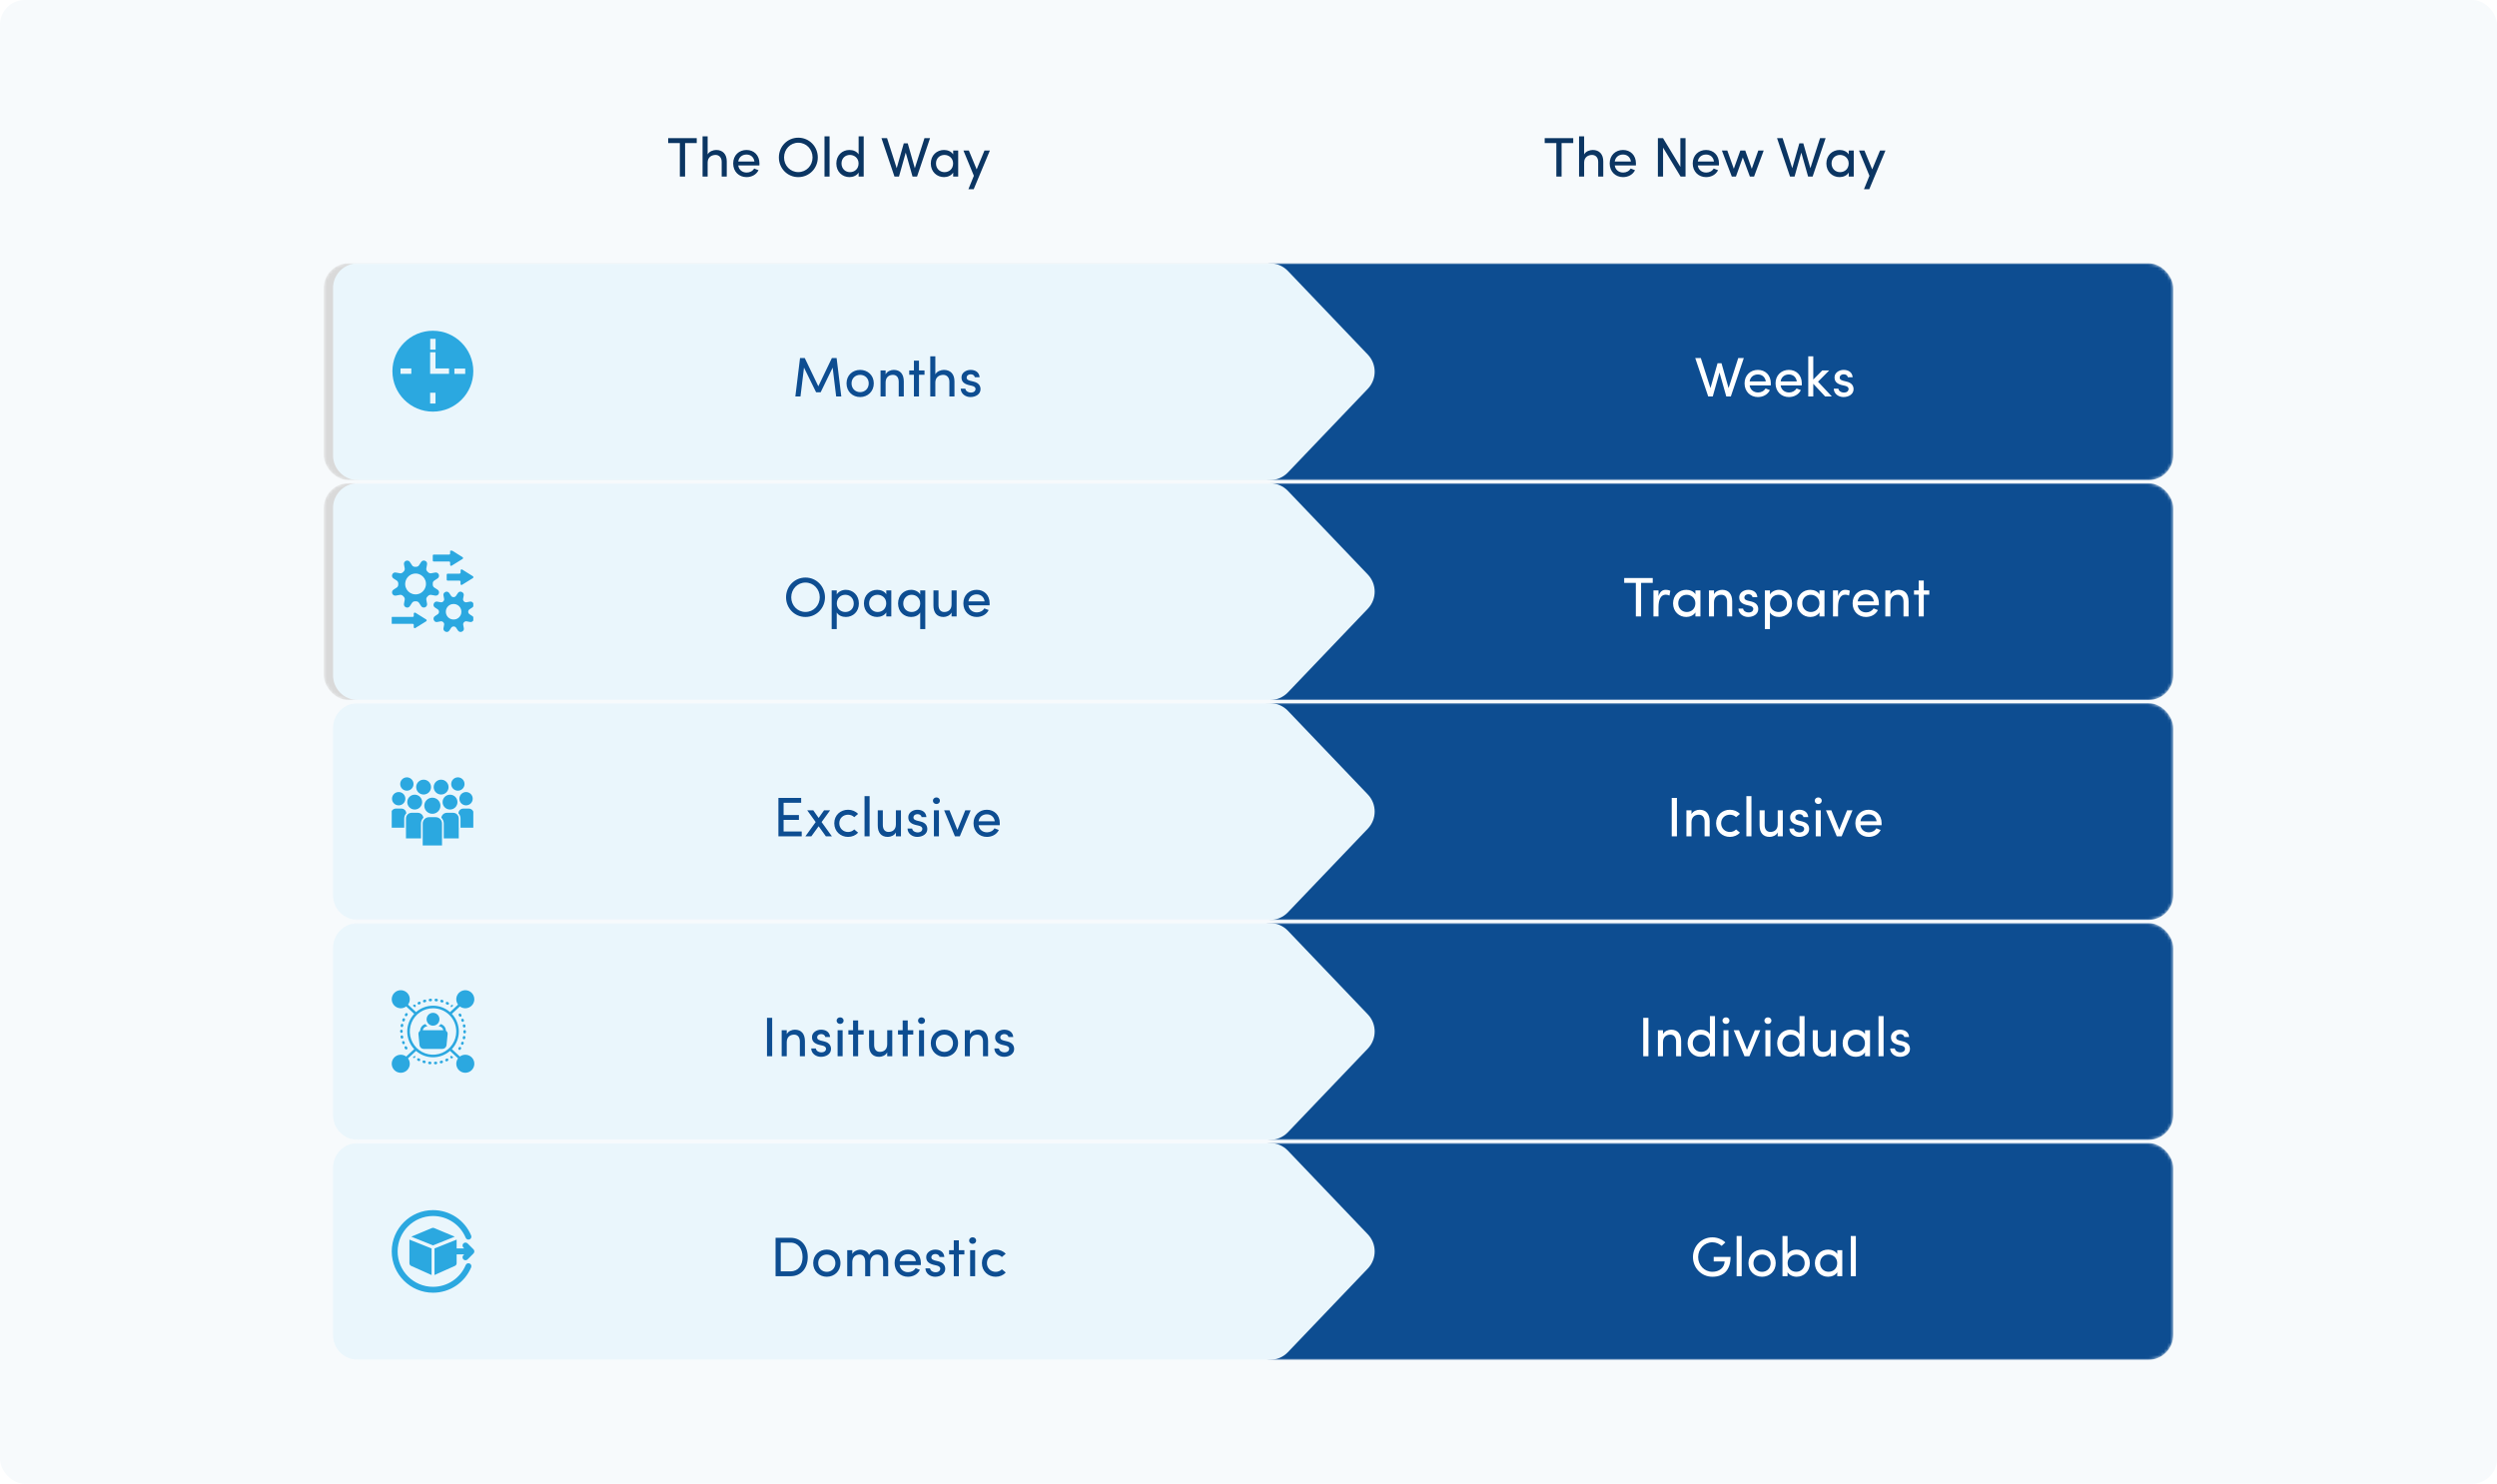
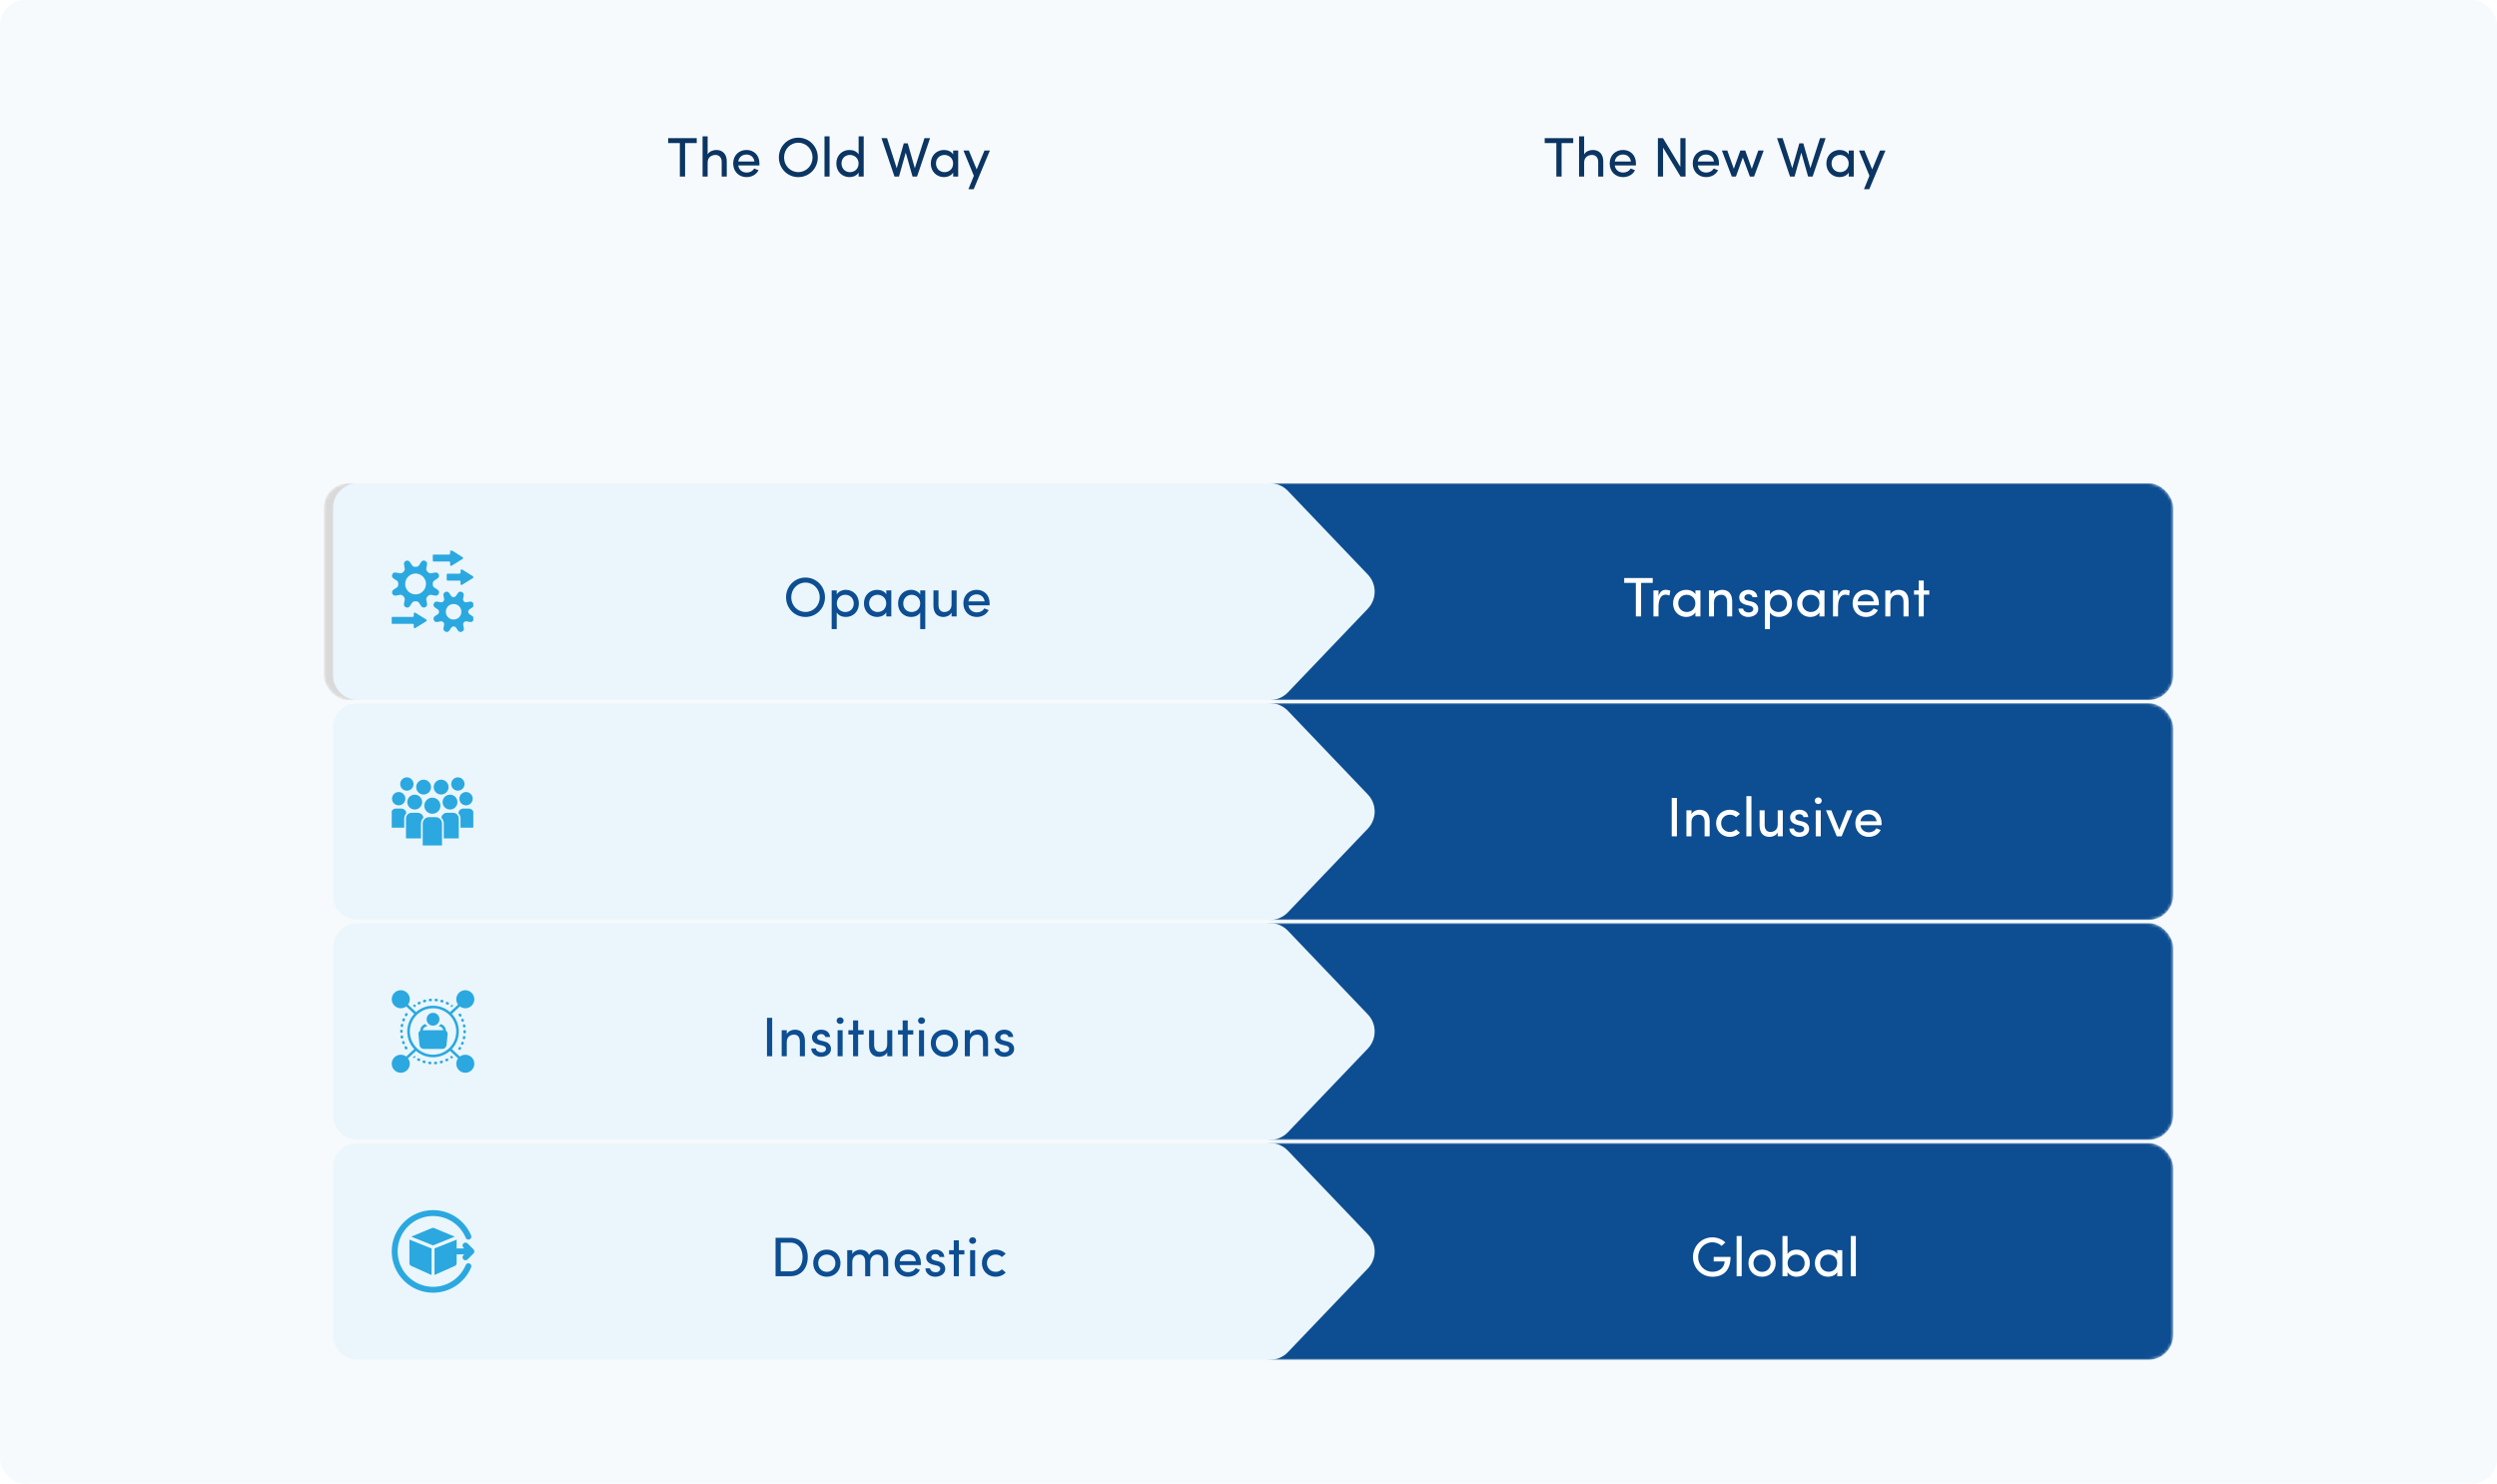
<svg xmlns="http://www.w3.org/2000/svg" width="806" height="479" viewBox="0 0 806 479" fill="none">
  <rect width="806" height="479" rx="8" fill="#F7FAFC" />
  <path d="M215.683 44.598H224.899V46.182H221.137V57H219.445V46.182H215.683V44.598ZM228.415 52.464V57H226.777V44.022H228.415V49.854C228.919 48.846 230.269 48.414 231.187 48.414C233.293 48.414 234.607 49.782 234.589 52.14V57C234.319 57 233.221 57 232.951 57V52.248C232.951 50.862 232.123 50.016 230.971 50.016C229.819 50.016 228.415 50.664 228.415 52.464ZM238.299 52.14H243.519C243.321 50.736 242.313 49.89 240.963 49.89C239.577 49.89 238.497 50.736 238.299 52.14ZM245.139 52.77C245.139 52.968 245.139 53.238 245.121 53.418H238.299C238.497 54.822 239.595 55.704 241.017 55.704C242.025 55.704 242.961 55.236 243.429 54.408C243.861 54.588 244.383 54.768 244.833 54.948C244.113 56.424 242.583 57.18 240.963 57.18C238.569 57.18 236.661 55.434 236.661 52.77C236.661 50.106 238.569 48.414 240.963 48.414C243.357 48.414 245.139 50.106 245.139 52.77ZM251.41 50.826C251.41 47.298 254.146 44.454 257.674 44.454C261.22 44.454 263.974 47.298 263.974 50.826C263.974 54.336 261.22 57.18 257.674 57.18C254.146 57.18 251.41 54.336 251.41 50.826ZM253.084 50.826C253.084 53.454 255.082 55.56 257.674 55.56C260.284 55.56 262.282 53.454 262.282 50.826C262.282 48.198 260.284 46.074 257.674 46.074C255.082 46.074 253.084 48.198 253.084 50.826ZM266.135 44.022H267.773V57H266.135V44.022ZM277.154 57V55.704C276.596 56.658 275.372 57.18 274.202 57.18C271.898 57.18 269.954 55.452 269.954 52.788C269.954 50.106 271.88 48.414 274.184 48.414C275.426 48.414 276.596 48.9 277.154 49.854V44.022H278.792V57H277.154ZM277.136 52.77C277.136 50.97 275.696 50.016 274.346 50.016C272.834 50.016 271.628 51.096 271.628 52.77C271.628 54.426 272.834 55.578 274.346 55.578C275.822 55.578 277.136 54.552 277.136 52.77ZM298.409 44.598H300.209L296.015 57H294.557L292.361 49.26L290.183 57H288.725L284.531 44.598H286.331L289.445 54.3L291.731 46.272H293.009L295.295 54.3L298.409 44.598ZM307.67 57V55.704C307.112 56.658 305.888 57.18 304.718 57.18C302.414 57.18 300.452 55.452 300.452 52.788C300.452 50.106 302.414 48.414 304.718 48.414C305.888 48.414 307.112 48.9 307.67 49.854V48.594H309.29V57H307.67ZM307.652 52.77C307.652 50.97 306.212 50.016 304.862 50.016C303.35 50.016 302.126 51.096 302.126 52.77C302.126 54.426 303.35 55.578 304.862 55.578C306.356 55.578 307.652 54.552 307.652 52.77ZM314.299 61.086H312.589L314.353 56.748L310.987 48.594H312.733L315.253 54.678L317.773 48.594H319.519L314.299 61.086Z" fill="#0B3562" />
  <path d="M498.607 44.598H507.823V46.182H504.061V57H502.369V46.182H498.607V44.598ZM511.339 52.464V57H509.701V44.022H511.339V49.854C511.843 48.846 513.193 48.414 514.111 48.414C516.217 48.414 517.531 49.782 517.513 52.14V57C517.243 57 516.145 57 515.875 57V52.248C515.875 50.862 515.047 50.016 513.895 50.016C512.743 50.016 511.339 50.664 511.339 52.464ZM521.222 52.14H526.442C526.244 50.736 525.236 49.89 523.886 49.89C522.5 49.89 521.42 50.736 521.222 52.14ZM528.062 52.77C528.062 52.968 528.062 53.238 528.044 53.418H521.222C521.42 54.822 522.518 55.704 523.94 55.704C524.948 55.704 525.884 55.236 526.352 54.408C526.784 54.588 527.306 54.768 527.756 54.948C527.036 56.424 525.506 57.18 523.886 57.18C521.492 57.18 519.584 55.434 519.584 52.77C519.584 50.106 521.492 48.414 523.886 48.414C526.28 48.414 528.062 50.106 528.062 52.77ZM544.072 57H542.47L536.818 47.658V57H535.144V44.598H536.8L542.398 53.868V44.598H544.072V57ZM548.029 52.14H553.249C553.051 50.736 552.043 49.89 550.693 49.89C549.307 49.89 548.227 50.736 548.029 52.14ZM554.869 52.77C554.869 52.968 554.869 53.238 554.851 53.418H548.029C548.227 54.822 549.325 55.704 550.747 55.704C551.755 55.704 552.691 55.236 553.159 54.408C553.591 54.588 554.113 54.768 554.563 54.948C553.843 56.424 552.313 57.18 550.693 57.18C548.299 57.18 546.391 55.434 546.391 52.77C546.391 50.106 548.299 48.414 550.693 48.414C553.087 48.414 554.869 50.106 554.869 52.77ZM566.188 57H564.838L562.552 50.826L560.338 57H559.006L555.802 48.594H557.548L559.654 54.48L561.76 48.594H563.344L565.45 54.48L567.556 48.594H569.302L566.188 57ZM587.485 44.598H589.285L585.091 57H583.633L581.437 49.26L579.259 57H577.801L573.607 44.598H575.407L578.521 54.3L580.807 46.272H582.085L584.371 54.3L587.485 44.598ZM596.746 57V55.704C596.188 56.658 594.964 57.18 593.794 57.18C591.49 57.18 589.528 55.452 589.528 52.788C589.528 50.106 591.49 48.414 593.794 48.414C594.964 48.414 596.188 48.9 596.746 49.854V48.594H598.366V57H596.746ZM596.728 52.77C596.728 50.97 595.288 50.016 593.938 50.016C592.426 50.016 591.202 51.096 591.202 52.77C591.202 54.426 592.426 55.578 593.938 55.578C595.432 55.578 596.728 54.552 596.728 52.77ZM603.375 61.086H601.665L603.429 56.748L600.063 48.594H601.809L604.329 54.678L606.849 48.594H608.595L603.375 61.086Z" fill="#0B3562" />
  <mask id="mask0_270_4308" style="mask-type:alpha" maskUnits="userSpaceOnUse" x="104" y="85" width="598" height="70">
-     <rect x="104.5" y="85" width="597" height="70" rx="8" fill="#D9D9D9" />
-   </mask>
+     </mask>
  <g mask="url(#mask0_270_4308)">
    <rect x="104.5" y="85" width="597" height="70" rx="8" fill="#D9D9D9" />
    <rect x="402.5" y="85" width="299" height="70" rx="8" fill="#0D4D91" />
    <g filter="url(#filter0_d_270_4308)">
      <path d="M104.5 93C104.5 88.582 108.082 85 112.5 85H406.936C409.121 85 411.212 85.894 412.721 87.474L438.511 114.474C441.464 117.566 441.464 122.434 438.511 125.526L412.721 152.526C411.212 154.106 409.121 155 406.936 155H112.5C108.082 155 104.5 151.418 104.5 147V93Z" fill="#EAF6FC" />
    </g>
    <g clip-path="url(#clip0_270_4308)">
      <g clip-path="url(#clip1_270_4308)">
        <path d="M139.723 106.778C132.514 106.778 126.667 112.624 126.667 119.833C126.667 127.042 132.514 132.889 139.723 132.889C146.931 132.889 152.778 127.042 152.778 119.833C152.778 112.624 146.931 106.778 139.723 106.778ZM150.167 120.713H146.676V118.982H150.167V120.713ZM129.278 118.954H132.769V120.685H129.278V118.954ZM144.945 118.954V120.685H138.843V113.731H140.574V118.954H144.945ZM140.602 112.88H138.871V109.389H140.602V112.88ZM138.843 126.787H140.574V130.278H138.843V126.787Z" fill="#2BA8E0" />
      </g>
    </g>
    <path d="M264.144 124.706L268.518 115.598H270.048L271.56 128H269.904L268.77 118.676L264.9 126.632H263.424L259.518 118.676L258.384 128H256.728L258.24 115.598H259.77L264.144 124.706ZM277.64 128.18C275.246 128.18 273.248 126.434 273.248 123.77C273.248 121.106 275.246 119.414 277.64 119.414C280.034 119.414 282.05 121.106 282.05 123.77C282.05 126.434 280.034 128.18 277.64 128.18ZM277.64 126.596C279.152 126.596 280.412 125.48 280.412 123.77C280.412 122.078 279.152 121.016 277.64 121.016C276.128 121.016 274.868 122.078 274.868 123.77C274.868 125.48 276.128 126.596 277.64 126.596ZM285.867 123.464V128H284.229V119.594H285.867V120.854C286.371 119.846 287.577 119.414 288.495 119.414C290.583 119.414 291.735 120.782 291.735 123.14V128C291.465 128 290.349 128 290.097 128V123.248C290.097 121.844 289.395 121.016 288.243 121.016C287.055 121.016 285.867 121.682 285.867 123.464ZM296.64 119.594H298.422V120.98H296.64V128H295.002V120.98H293.49V119.594H295.002V116.426H296.64V119.594ZM301.916 123.464V128H300.278V115.022H301.916V120.854C302.42 119.846 303.77 119.414 304.688 119.414C306.794 119.414 308.108 120.782 308.09 123.14V128C307.82 128 306.722 128 306.452 128V123.248C306.452 121.862 305.624 121.016 304.472 121.016C303.32 121.016 301.916 121.664 301.916 123.464ZM312.628 124.292C311.098 123.878 310.234 123.104 310.378 121.556C310.504 120.332 311.8 119.414 313.294 119.414C314.716 119.414 316.066 120.08 316.21 121.79H314.644C314.554 121.16 313.978 120.836 313.33 120.836C312.718 120.836 312.196 121.142 312.07 121.592C311.998 121.862 311.998 122.06 312.088 122.258C312.25 122.6 312.646 122.78 313.078 122.906L314.32 123.212C316.066 123.644 316.498 124.706 316.498 125.66C316.498 127.226 314.986 128.18 313.24 128.18C311.728 128.18 310.162 127.208 310.108 125.48H311.602C311.656 125.84 311.89 126.236 312.286 126.434C312.646 126.65 313.078 126.758 313.618 126.722C314.374 126.668 314.878 126.236 314.896 125.624C314.914 125.012 314.392 124.706 313.78 124.562L312.628 124.292Z" fill="#0D4D91" />
    <path d="M561.08 115.598H562.88L558.686 128H557.228L555.032 120.26L552.854 128H551.396L547.202 115.598H549.002L552.116 125.3L554.402 117.272H555.68L557.966 125.3L561.08 115.598ZM564.761 123.14H569.981C569.783 121.736 568.775 120.89 567.425 120.89C566.039 120.89 564.958 121.736 564.761 123.14ZM571.601 123.77C571.601 123.968 571.601 124.238 571.583 124.418H564.761C564.958 125.822 566.057 126.704 567.479 126.704C568.487 126.704 569.423 126.236 569.891 125.408C570.323 125.588 570.845 125.768 571.295 125.948C570.575 127.424 569.045 128.18 567.425 128.18C565.031 128.18 563.123 126.434 563.123 123.77C563.123 121.106 565.031 119.414 567.425 119.414C569.819 119.414 571.601 121.106 571.601 123.77ZM574.762 123.14H579.982C579.784 121.736 578.776 120.89 577.426 120.89C576.04 120.89 574.96 121.736 574.762 123.14ZM581.602 123.77C581.602 123.968 581.602 124.238 581.584 124.418H574.762C574.96 125.822 576.058 126.704 577.48 126.704C578.488 126.704 579.424 126.236 579.892 125.408C580.324 125.588 580.846 125.768 581.296 125.948C580.576 127.424 579.046 128.18 577.426 128.18C575.032 128.18 573.124 126.434 573.124 123.77C573.124 121.106 575.032 119.414 577.426 119.414C579.82 119.414 581.602 121.106 581.602 123.77ZM585.304 123.896V128H583.684V115.022H585.304V122.528L588.202 119.594H590.434L586.834 123.23L591.298 128H589.138L585.304 123.896ZM594.434 124.292C592.904 123.878 592.04 123.104 592.184 121.556C592.31 120.332 593.606 119.414 595.1 119.414C596.522 119.414 597.872 120.08 598.016 121.79H596.45C596.36 121.16 595.784 120.836 595.136 120.836C594.524 120.836 594.002 121.142 593.876 121.592C593.804 121.862 593.804 122.06 593.894 122.258C594.056 122.6 594.452 122.78 594.884 122.906L596.126 123.212C597.872 123.644 598.304 124.706 598.304 125.66C598.304 127.226 596.792 128.18 595.046 128.18C593.534 128.18 591.968 127.208 591.914 125.48H593.408C593.462 125.84 593.696 126.236 594.092 126.434C594.452 126.65 594.884 126.758 595.424 126.722C596.18 126.668 596.684 126.236 596.702 125.624C596.72 125.012 596.198 124.706 595.586 124.562L594.434 124.292Z" fill="white" />
  </g>
  <mask id="mask1_270_4308" style="mask-type:alpha" maskUnits="userSpaceOnUse" x="104" y="156" width="598" height="70">
    <rect x="104.5" y="156" width="597" height="70" rx="8" fill="#D9D9D9" />
  </mask>
  <g mask="url(#mask1_270_4308)">
    <rect x="104.5" y="156" width="597" height="70" rx="8" fill="#D9D9D9" />
    <rect x="402.5" y="156" width="299" height="70" rx="8" fill="#0D4D91" />
    <g filter="url(#filter1_d_270_4308)">
      <path d="M104.5 164C104.5 159.582 108.082 156 112.5 156H406.936C409.121 156 411.212 156.894 412.721 158.474L438.511 185.474C441.464 188.566 441.464 193.434 438.511 196.526L412.721 223.526C411.212 225.106 409.121 226 406.936 226H112.5C108.082 226 104.5 222.418 104.5 218V164Z" fill="#EAF6FC" />
    </g>
    <g clip-path="url(#clip2_270_4308)">
      <g clip-path="url(#clip3_270_4308)">
        <path fill-rule="evenodd" clip-rule="evenodd" d="M140.029 179.032H144.959C145.16 179.032 145.295 178.898 145.295 178.697V177.959C145.295 177.724 145.596 177.557 145.831 177.691L149.319 179.871C149.52 180.005 149.52 180.307 149.319 180.441L145.798 182.621C145.596 182.789 145.295 182.621 145.295 182.353V181.615C145.295 181.414 145.16 181.28 144.959 181.28H140.029C139.828 181.28 139.694 181.145 139.694 180.944V179.368C139.694 179.167 139.828 179.032 140.029 179.032ZM140.163 187.451L141.236 186.746C141.672 186.478 141.806 185.941 141.639 185.472C141.437 185.002 140.934 184.734 140.465 184.835L139.19 185.069C138.821 185.136 138.453 185.002 138.184 184.734L137.949 184.499C137.681 184.231 137.547 183.862 137.614 183.493L137.849 182.219C137.949 181.715 137.681 181.212 137.212 181.045C136.742 180.843 136.205 181.011 135.937 181.447L135.233 182.52C135.032 182.822 134.663 182.99 134.294 182.99H133.958C133.589 182.99 133.221 182.822 133.019 182.52L132.315 181.447C132.047 181.011 131.51 180.877 131.041 181.045C130.571 181.246 130.303 181.749 130.403 182.219L130.638 183.493C130.705 183.862 130.571 184.231 130.303 184.499L130.068 184.734C129.8 185.002 129.431 185.136 129.062 185.069L127.787 184.835C127.284 184.734 126.781 185.002 126.613 185.472C126.412 185.941 126.58 186.478 127.016 186.746L128.089 187.451C128.391 187.652 128.559 188.021 128.559 188.39V188.725C128.559 189.094 128.391 189.463 128.089 189.664L127.016 190.368C126.58 190.637 126.446 191.173 126.613 191.643C126.815 192.112 127.318 192.381 127.787 192.28L129.062 192.045C129.431 191.978 129.8 192.112 130.068 192.381L130.303 192.615C130.571 192.884 130.705 193.253 130.638 193.622L130.403 194.896C130.303 195.399 130.571 195.902 131.041 196.07C131.51 196.271 132.047 196.103 132.315 195.667L133.019 194.594C133.221 194.292 133.589 194.125 133.958 194.125H134.294C134.663 194.125 135.032 194.292 135.233 194.594L135.937 195.667C136.205 196.103 136.742 196.238 137.212 196.07C137.681 195.869 137.949 195.366 137.849 194.896L137.614 193.622C137.547 193.253 137.681 192.884 137.949 192.615L138.184 192.381C138.453 192.112 138.821 191.978 139.19 192.045L140.465 192.28C140.968 192.381 141.471 192.112 141.639 191.643C141.84 191.173 141.672 190.637 141.236 190.368L140.163 189.664C139.861 189.463 139.693 189.127 139.693 188.759V188.39C139.66 187.987 139.861 187.652 140.163 187.451ZM134.696 191.844C132.416 192.213 130.437 190.268 130.839 187.954C131.074 186.579 132.181 185.438 133.589 185.203C135.87 184.835 137.849 186.78 137.446 189.094C137.178 190.503 136.071 191.643 134.696 191.844ZM151.131 197.512C151.131 197.177 151.298 196.875 151.567 196.707L152.472 196.103C152.841 195.835 153.009 195.366 152.841 194.93L152.774 194.795C152.606 194.359 152.137 194.125 151.701 194.225L150.628 194.427C150.326 194.494 149.99 194.393 149.756 194.158C149.521 193.923 149.42 193.622 149.487 193.286L149.688 192.213C149.789 191.777 149.521 191.307 149.118 191.14L148.984 191.073C148.548 190.905 148.079 191.039 147.81 191.442L147.207 192.347C147.039 192.615 146.737 192.783 146.402 192.783C146.066 192.783 145.764 192.615 145.597 192.347L144.993 191.442C144.725 191.073 144.255 190.905 143.819 191.073L143.719 191.14C143.283 191.307 143.048 191.777 143.148 192.213L143.35 193.286C143.417 193.588 143.316 193.923 143.081 194.158C142.847 194.393 142.545 194.494 142.209 194.427L141.136 194.225C140.7 194.125 140.231 194.393 140.063 194.795L139.996 194.93C139.828 195.366 139.962 195.835 140.365 196.103L141.27 196.707C141.539 196.875 141.706 197.177 141.706 197.512C141.706 197.847 141.539 198.149 141.27 198.317L140.365 198.921C139.996 199.189 139.828 199.659 139.996 200.095L140.063 200.229C140.231 200.665 140.7 200.899 141.136 200.799L142.209 200.598C142.511 200.531 142.847 200.631 143.081 200.866C143.316 201.101 143.417 201.403 143.35 201.738L143.148 202.811C143.048 203.247 143.316 203.717 143.719 203.884L143.853 203.951C144.289 204.119 144.758 203.985 145.027 203.583L145.63 202.677C145.798 202.409 146.1 202.241 146.435 202.241C146.771 202.241 147.072 202.409 147.24 202.677L147.844 203.583C148.112 203.951 148.582 204.119 149.018 203.951L149.152 203.884C149.588 203.717 149.823 203.247 149.722 202.811L149.521 201.738C149.454 201.436 149.554 201.101 149.789 200.866C150.024 200.631 150.326 200.531 150.661 200.598L151.734 200.799C152.17 200.899 152.64 200.631 152.808 200.229L152.875 200.095C153.042 199.659 152.908 199.189 152.506 198.921L151.6 198.317C151.298 198.116 151.131 197.814 151.131 197.512ZM146.905 199.96C145.127 200.296 143.618 198.787 143.953 197.009C144.155 196.003 144.926 195.231 145.932 195.03C147.71 194.695 149.219 196.204 148.884 197.982C148.682 198.988 147.911 199.759 146.905 199.96ZM126.614 199.156H133.221C133.422 199.156 133.556 199.021 133.556 198.82V198.082C133.556 197.848 133.858 197.68 134.093 197.814L137.581 199.994C137.782 200.128 137.782 200.43 137.581 200.564L134.059 202.744C133.858 202.912 133.556 202.744 133.556 202.476V201.738C133.556 201.537 133.422 201.403 133.221 201.403H126.614C126.412 201.403 126.278 201.269 126.278 201.067V199.491C126.278 199.29 126.412 199.156 126.614 199.156ZM148.313 185.203H144.523C144.322 185.203 144.188 185.338 144.188 185.539V187.115C144.188 187.316 144.322 187.451 144.523 187.451H148.313C148.514 187.451 148.649 187.585 148.649 187.786V188.524C148.649 188.792 148.95 188.96 149.152 188.792L152.673 186.612C152.874 186.478 152.874 186.176 152.673 186.042L149.185 183.862C148.95 183.728 148.682 183.895 148.682 184.13V184.868C148.649 185.036 148.514 185.203 148.313 185.203Z" fill="#2BA8E0" />
      </g>
    </g>
    <path d="M253.729 192.826C253.729 189.298 256.465 186.454 259.993 186.454C263.539 186.454 266.293 189.298 266.293 192.826C266.293 196.336 263.539 199.18 259.993 199.18C256.465 199.18 253.729 196.336 253.729 192.826ZM255.403 192.826C255.403 195.454 257.401 197.56 259.993 197.56C262.603 197.56 264.601 195.454 264.601 192.826C264.601 190.198 262.603 188.074 259.993 188.074C257.401 188.074 255.403 190.198 255.403 192.826ZM270.091 190.594V191.908C270.649 190.954 271.855 190.414 273.025 190.414C275.329 190.414 277.237 192.16 277.237 194.824C277.237 197.488 275.329 199.18 273.025 199.18C271.855 199.18 270.649 198.712 270.091 197.74V203.086H268.453V190.594H270.091ZM270.109 194.842C270.109 196.642 271.513 197.578 272.863 197.578C274.375 197.578 275.581 196.516 275.581 194.842C275.581 193.168 274.375 192.016 272.863 192.016C271.387 192.016 270.109 193.06 270.109 194.842ZM286.082 199V197.704C285.524 198.658 284.3 199.18 283.13 199.18C280.826 199.18 278.864 197.452 278.864 194.788C278.864 192.106 280.826 190.414 283.13 190.414C284.3 190.414 285.524 190.9 286.082 191.854V190.594H287.702V199H286.082ZM286.064 194.77C286.064 192.97 284.624 192.016 283.274 192.016C281.762 192.016 280.538 193.096 280.538 194.77C280.538 196.426 281.762 197.578 283.274 197.578C284.768 197.578 286.064 196.552 286.064 194.77ZM297.031 191.908V190.594H298.669V203.086H297.031V197.74C296.491 198.712 295.267 199.18 294.097 199.18C291.793 199.18 289.885 197.488 289.885 194.824C289.885 192.16 291.793 190.414 294.097 190.414C295.267 190.414 296.491 190.954 297.031 191.908ZM297.031 194.842C297.031 193.06 295.753 192.016 294.259 192.016C292.747 192.016 291.559 193.168 291.559 194.842C291.559 196.516 292.747 197.578 294.259 197.578C295.609 197.578 297.031 196.642 297.031 194.842ZM307.154 195.13V190.594H308.792V199H307.154V197.74C306.65 198.748 305.462 199.18 304.544 199.18C302.438 199.18 301.286 197.812 301.304 195.454V190.594H302.942V195.346C302.942 196.75 303.626 197.578 304.778 197.578C305.966 197.578 307.154 196.93 307.154 195.13ZM312.599 194.14H317.819C317.621 192.736 316.613 191.89 315.263 191.89C313.877 191.89 312.797 192.736 312.599 194.14ZM319.439 194.77C319.439 194.968 319.439 195.238 319.421 195.418H312.599C312.797 196.822 313.895 197.704 315.317 197.704C316.325 197.704 317.261 197.236 317.729 196.408C318.161 196.588 318.683 196.768 319.133 196.948C318.413 198.424 316.883 199.18 315.263 199.18C312.869 199.18 310.961 197.434 310.961 194.77C310.961 192.106 312.869 190.414 315.263 190.414C317.657 190.414 319.439 192.106 319.439 194.77Z" fill="#0D4D91" />
    <path d="M524.267 186.598H533.483V188.182H529.721V199H528.029V188.182H524.267V186.598ZM535.347 195.94V199H533.709V190.594H535.347V192.484C535.779 191.008 536.589 190.414 537.687 190.414C538.281 190.414 538.911 190.576 539.145 190.738L538.893 192.268C538.443 192.052 537.993 191.98 537.651 191.98C536.031 191.98 535.347 193.708 535.347 195.94ZM547.259 199V197.704C546.701 198.658 545.477 199.18 544.307 199.18C542.003 199.18 540.041 197.452 540.041 194.788C540.041 192.106 542.003 190.414 544.307 190.414C545.477 190.414 546.701 190.9 547.259 191.854V190.594H548.879V199H547.259ZM547.241 194.77C547.241 192.97 545.801 192.016 544.451 192.016C542.939 192.016 541.715 193.096 541.715 194.77C541.715 196.426 542.939 197.578 544.451 197.578C545.945 197.578 547.241 196.552 547.241 194.77ZM553.259 194.464V199H551.621V190.594H553.259V191.854C553.763 190.846 554.969 190.414 555.887 190.414C557.975 190.414 559.127 191.782 559.127 194.14V199C558.857 199 557.741 199 557.489 199V194.248C557.489 192.844 556.787 192.016 555.635 192.016C554.447 192.016 553.259 192.682 553.259 194.464ZM563.672 195.292C562.142 194.878 561.278 194.104 561.422 192.556C561.548 191.332 562.844 190.414 564.338 190.414C565.76 190.414 567.11 191.08 567.254 192.79H565.688C565.598 192.16 565.022 191.836 564.374 191.836C563.762 191.836 563.24 192.142 563.114 192.592C563.042 192.862 563.042 193.06 563.132 193.258C563.294 193.6 563.69 193.78 564.122 193.906L565.364 194.212C567.11 194.644 567.542 195.706 567.542 196.66C567.542 198.226 566.03 199.18 564.284 199.18C562.772 199.18 561.206 198.208 561.152 196.48H562.646C562.7 196.84 562.934 197.236 563.33 197.434C563.69 197.65 564.122 197.758 564.662 197.722C565.418 197.668 565.922 197.236 565.94 196.624C565.958 196.012 565.436 195.706 564.824 195.562L563.672 195.292ZM571.312 190.594V191.908C571.87 190.954 573.076 190.414 574.246 190.414C576.55 190.414 578.458 192.16 578.458 194.824C578.458 197.488 576.55 199.18 574.246 199.18C573.076 199.18 571.87 198.712 571.312 197.74V203.086H569.674V190.594H571.312ZM571.33 194.842C571.33 196.642 572.734 197.578 574.084 197.578C575.596 197.578 576.802 196.516 576.802 194.842C576.802 193.168 575.596 192.016 574.084 192.016C572.608 192.016 571.33 193.06 571.33 194.842ZM587.302 199V197.704C586.744 198.658 585.52 199.18 584.35 199.18C582.046 199.18 580.084 197.452 580.084 194.788C580.084 192.106 582.046 190.414 584.35 190.414C585.52 190.414 586.744 190.9 587.302 191.854V190.594H588.922V199H587.302ZM587.284 194.77C587.284 192.97 585.844 192.016 584.494 192.016C582.982 192.016 581.758 193.096 581.758 194.77C581.758 196.426 582.982 197.578 584.494 197.578C585.988 197.578 587.284 196.552 587.284 194.77ZM593.302 195.94V199H591.664V190.594H593.302V192.484C593.734 191.008 594.544 190.414 595.642 190.414C596.236 190.414 596.866 190.576 597.1 190.738L596.848 192.268C596.398 192.052 595.948 191.98 595.606 191.98C593.986 191.98 593.302 193.708 593.302 195.94ZM599.635 194.14H604.855C604.657 192.736 603.649 191.89 602.299 191.89C600.913 191.89 599.833 192.736 599.635 194.14ZM606.475 194.77C606.475 194.968 606.475 195.238 606.457 195.418H599.635C599.833 196.822 600.931 197.704 602.353 197.704C603.361 197.704 604.297 197.236 604.765 196.408C605.197 196.588 605.719 196.768 606.169 196.948C605.449 198.424 603.919 199.18 602.299 199.18C599.905 199.18 597.997 197.434 597.997 194.77C597.997 192.106 599.905 190.414 602.299 190.414C604.693 190.414 606.475 192.106 606.475 194.77ZM610.194 194.464V199H608.556V190.594H610.194V191.854C610.698 190.846 611.904 190.414 612.822 190.414C614.91 190.414 616.062 191.782 616.062 194.14V199C615.792 199 614.676 199 614.424 199V194.248C614.424 192.844 613.722 192.016 612.57 192.016C611.382 192.016 610.194 192.682 610.194 194.464ZM620.967 190.594H622.749V191.98H620.967V199H619.329V191.98H617.817V190.594H619.329V187.426H620.967V190.594Z" fill="white" />
  </g>
  <mask id="mask2_270_4308" style="mask-type:alpha" maskUnits="userSpaceOnUse" x="104" y="227" width="598" height="70">
    <rect x="104.5" y="227" width="597" height="70" rx="8" fill="#D9D9D9" />
  </mask>
  <g mask="url(#mask2_270_4308)">
    <rect x="402.5" y="227" width="299" height="70" rx="8" fill="#0D4D91" />
    <g filter="url(#filter2_d_270_4308)">
      <path d="M104.5 235C104.5 230.582 108.082 227 112.5 227H406.936C409.121 227 411.212 227.894 412.721 229.474L438.511 256.474C441.464 259.566 441.464 264.434 438.511 267.526L412.721 294.526C411.212 296.106 409.121 297 406.936 297H112.5C108.082 297 104.5 293.418 104.5 289V235Z" fill="#EAF6FC" />
    </g>
    <g clip-path="url(#clip4_270_4308)">
      <g clip-path="url(#clip5_270_4308)">
        <path d="M139.562 257.516C140.28 257.516 140.93 257.807 141.401 258.278C141.873 258.75 142.164 259.401 142.164 260.118C142.164 260.836 141.873 261.486 141.402 261.957C140.932 262.429 140.281 262.721 139.562 262.721C138.843 262.721 138.192 262.429 137.713 261.95C137.244 261.471 136.959 260.827 136.959 260.118C136.959 259.401 137.251 258.75 137.722 258.279C138.194 257.807 138.844 257.516 139.562 257.516ZM147.795 250.954C148.39 250.954 148.928 251.195 149.318 251.584C149.707 251.974 149.948 252.513 149.948 253.107C149.948 253.701 149.707 254.239 149.318 254.629C148.928 255.02 148.389 255.261 147.795 255.261C147.202 255.261 146.664 255.02 146.274 254.63C145.882 254.238 145.642 253.7 145.642 253.107C145.642 252.513 145.883 251.974 146.281 251.576C146.679 251.188 147.21 250.954 147.795 250.954ZM131.329 250.954C131.924 250.954 132.462 251.195 132.852 251.584C133.241 251.974 133.482 252.513 133.482 253.107C133.482 253.701 133.241 254.239 132.852 254.629C132.462 255.02 131.924 255.261 131.329 255.261C130.735 255.261 130.196 255.02 129.798 254.621C129.41 254.224 129.176 253.692 129.176 253.107C129.176 252.513 129.417 251.974 129.806 251.584C130.196 251.195 130.735 250.954 131.329 250.954ZM136.736 251.704C137.397 251.704 137.997 251.973 138.431 252.406C138.866 252.842 139.135 253.442 139.135 254.103C139.135 254.765 138.866 255.364 138.433 255.799C137.997 256.234 137.397 256.502 136.736 256.502C136.075 256.502 135.475 256.234 135.04 255.8C134.604 255.363 134.336 254.764 134.336 254.103C134.336 253.442 134.605 252.843 135.039 252.408C135.476 251.972 136.075 251.704 136.736 251.704ZM142.388 251.704C143.051 251.704 143.651 251.972 144.093 252.416C144.526 252.858 144.788 253.451 144.788 254.103C144.788 254.764 144.519 255.364 144.084 255.799C143.651 256.234 143.051 256.502 142.388 256.502C141.727 256.502 141.128 256.234 140.693 255.8C140.257 255.363 139.989 254.764 139.989 254.103C139.989 253.442 140.257 252.843 140.692 252.408C141.128 251.972 141.728 251.704 142.388 251.704ZM128.689 255.694C129.283 255.694 129.822 255.935 130.212 256.325C130.601 256.714 130.842 257.253 130.842 257.847C130.842 258.442 130.601 258.981 130.203 259.378C129.805 259.767 129.273 260.001 128.689 260.001C128.094 260.001 127.555 259.76 127.166 259.37C126.776 258.981 126.535 258.442 126.535 257.847C126.535 257.253 126.776 256.714 127.175 256.316C127.572 255.929 128.104 255.694 128.689 255.694ZM150.435 255.694C151.03 255.694 151.568 255.935 151.958 256.325C152.347 256.714 152.589 257.253 152.589 257.847C152.589 258.442 152.347 258.981 151.949 259.378C151.551 259.767 151.02 260.001 150.435 260.001C149.842 260.001 149.304 259.76 148.914 259.37C148.522 258.978 148.282 258.44 148.282 257.847C148.282 257.253 148.523 256.714 148.921 256.316C149.319 255.929 149.85 255.694 150.435 255.694ZM148.642 267.202H152.895V262.608C152.895 262.183 152.724 261.795 152.44 261.505C152.148 261.213 151.754 261.035 151.322 261.035H149.549C149.116 261.035 148.722 261.213 148.438 261.497C148.161 261.772 147.987 262.15 147.976 262.566C148.388 262.995 148.642 263.576 148.642 264.213V267.202ZM131.148 262.566C131.137 262.15 130.962 261.773 130.686 261.497C130.401 261.213 130.008 261.035 129.575 261.035H127.802C127.37 261.035 126.976 261.213 126.691 261.497C126.405 261.781 126.229 262.175 126.229 262.608V267.202H130.481V264.213C130.481 263.575 130.736 262.994 131.148 262.566ZM133.862 256.548C134.524 256.548 135.124 256.817 135.558 257.251C135.993 257.686 136.262 258.286 136.262 258.947C136.262 259.609 135.993 260.209 135.559 260.643C135.124 261.078 134.524 261.347 133.862 261.347C133.201 261.347 132.601 261.078 132.167 260.644C131.732 260.209 131.463 259.609 131.463 258.947C131.463 258.286 131.732 257.686 132.166 257.252C132.601 256.817 133.201 256.548 133.862 256.548ZM145.261 256.548C145.922 256.548 146.521 256.817 146.956 257.251C147.392 257.688 147.66 258.287 147.66 258.947C147.66 259.608 147.392 260.208 146.957 260.643C146.521 261.079 145.921 261.347 145.261 261.347C144.6 261.347 144 261.078 143.566 260.644C143.13 260.207 142.862 259.608 142.862 258.947C142.862 258.287 143.13 257.687 143.564 257.252C144.001 256.816 144.601 256.548 145.261 256.548ZM143.241 270.671H148.081V264.213C148.081 263.713 147.876 263.258 147.548 262.929C147.218 262.6 146.764 262.396 146.264 262.396H144.258C143.781 262.396 143.346 262.581 143.022 262.883C142.717 263.167 142.509 263.554 142.455 263.988L142.483 264.016C142.95 264.482 143.241 265.127 143.241 265.837V270.671ZM136.669 263.988C136.615 263.555 136.407 263.167 136.102 262.883C135.778 262.581 135.342 262.396 134.866 262.396H132.859C132.36 262.396 131.905 262.6 131.576 262.929C131.247 263.258 131.043 263.713 131.043 264.213V270.671H135.883V265.837C135.883 265.127 136.174 264.482 136.669 263.988ZM140.661 263.819H138.462C137.914 263.819 137.415 264.04 137.045 264.404C136.672 264.778 136.445 265.282 136.445 265.837V272.942H142.679V265.837C142.679 265.282 142.452 264.778 142.086 264.412C141.722 264.046 141.217 263.819 140.661 263.819Z" fill="#2BA8E0" />
      </g>
    </g>
-     <path d="M251.26 257.598H258.604V259.164H252.934V263.124H257.884V264.69H252.934V268.434H258.784V270H251.26V257.598ZM260.556 261.594H262.518L264.246 264.06L265.992 261.594H267.954L265.2 265.392L268.53 270H266.586L264.246 266.742L261.888 270H259.962L263.292 265.392L260.556 261.594ZM269.292 265.77C269.292 263.106 271.344 261.414 273.738 261.414C275.016 261.414 276.186 261.9 276.978 262.764L275.736 263.808C275.232 263.304 274.512 263.016 273.738 263.016C272.226 263.016 270.912 264.078 270.912 265.77C270.912 267.462 272.226 268.596 273.738 268.596C274.512 268.596 275.232 268.29 275.736 267.768L276.996 268.812C276.204 269.676 275.034 270.18 273.738 270.18C271.344 270.18 269.292 268.434 269.292 265.77ZM279.061 257.022H280.699V270H279.061V257.022ZM289.18 266.13V261.594H290.818V270H289.18V268.74C288.676 269.748 287.488 270.18 286.57 270.18C284.464 270.18 283.312 268.812 283.33 266.454V261.594H284.968V266.346C284.968 267.75 285.652 268.578 286.804 268.578C287.992 268.578 289.18 267.93 289.18 266.13ZM295.454 266.292C293.924 265.878 293.06 265.104 293.204 263.556C293.33 262.332 294.626 261.414 296.12 261.414C297.542 261.414 298.892 262.08 299.036 263.79H297.47C297.38 263.16 296.804 262.836 296.156 262.836C295.544 262.836 295.022 263.142 294.896 263.592C294.824 263.862 294.824 264.06 294.914 264.258C295.076 264.6 295.472 264.78 295.904 264.906L297.146 265.212C298.892 265.644 299.324 266.706 299.324 267.66C299.324 269.226 297.812 270.18 296.066 270.18C294.554 270.18 292.988 269.208 292.934 267.48H294.428C294.482 267.84 294.716 268.236 295.112 268.434C295.472 268.65 295.904 268.758 296.444 268.722C297.2 268.668 297.704 268.236 297.722 267.624C297.74 267.012 297.218 266.706 296.606 266.562L295.454 266.292ZM303.076 270H301.456V261.594H303.076V270ZM301.132 258.498C301.132 259.11 301.654 259.56 302.266 259.56C302.896 259.56 303.4 259.11 303.4 258.498C303.4 257.886 302.896 257.436 302.266 257.436C301.654 257.436 301.132 257.886 301.132 258.498ZM304.753 261.594H306.481L309.037 267.912L311.575 261.594H313.321L309.811 270H309.829H308.245L304.753 261.594ZM315.878 265.14H321.098C320.9 263.736 319.892 262.89 318.542 262.89C317.156 262.89 316.076 263.736 315.878 265.14ZM322.718 265.77C322.718 265.968 322.718 266.238 322.7 266.418H315.878C316.076 267.822 317.174 268.704 318.596 268.704C319.604 268.704 320.54 268.236 321.008 267.408C321.44 267.588 321.962 267.768 322.412 267.948C321.692 269.424 320.162 270.18 318.542 270.18C316.148 270.18 314.24 268.434 314.24 265.77C314.24 263.106 316.148 261.414 318.542 261.414C320.936 261.414 322.718 263.106 322.718 265.77Z" fill="#0D4D91" />
    <path d="M539.615 257.598H541.289V270H539.615V257.598ZM545.991 265.464V270H544.353V261.594H545.991V262.854C546.495 261.846 547.701 261.414 548.619 261.414C550.707 261.414 551.859 262.782 551.859 265.14V270C551.589 270 550.473 270 550.221 270V265.248C550.221 263.844 549.519 263.016 548.367 263.016C547.179 263.016 545.991 263.682 545.991 265.464ZM553.938 265.77C553.938 263.106 555.99 261.414 558.384 261.414C559.662 261.414 560.832 261.9 561.624 262.764L560.382 263.808C559.878 263.304 559.158 263.016 558.384 263.016C556.872 263.016 555.558 264.078 555.558 265.77C555.558 267.462 556.872 268.596 558.384 268.596C559.158 268.596 559.878 268.29 560.382 267.768L561.642 268.812C560.85 269.676 559.68 270.18 558.384 270.18C555.99 270.18 553.938 268.434 553.938 265.77ZM563.707 257.022H565.345V270H563.707V257.022ZM573.826 266.13V261.594H575.464V270H573.826V268.74C573.322 269.748 572.134 270.18 571.216 270.18C569.11 270.18 567.958 268.812 567.976 266.454V261.594H569.614V266.346C569.614 267.75 570.298 268.578 571.45 268.578C572.638 268.578 573.826 267.93 573.826 266.13ZM580.099 266.292C578.569 265.878 577.705 265.104 577.849 263.556C577.975 262.332 579.271 261.414 580.765 261.414C582.187 261.414 583.537 262.08 583.681 263.79H582.115C582.025 263.16 581.449 262.836 580.801 262.836C580.189 262.836 579.667 263.142 579.541 263.592C579.469 263.862 579.469 264.06 579.559 264.258C579.721 264.6 580.117 264.78 580.549 264.906L581.791 265.212C583.537 265.644 583.969 266.706 583.969 267.66C583.969 269.226 582.457 270.18 580.711 270.18C579.199 270.18 577.633 269.208 577.579 267.48H579.073C579.127 267.84 579.361 268.236 579.757 268.434C580.117 268.65 580.549 268.758 581.089 268.722C581.845 268.668 582.349 268.236 582.367 267.624C582.385 267.012 581.863 266.706 581.251 266.562L580.099 266.292ZM587.721 270H586.101V261.594H587.721V270ZM585.777 258.498C585.777 259.11 586.299 259.56 586.911 259.56C587.541 259.56 588.045 259.11 588.045 258.498C588.045 257.886 587.541 257.436 586.911 257.436C586.299 257.436 585.777 257.886 585.777 258.498ZM589.399 261.594H591.127L593.683 267.912L596.221 261.594H597.967L594.457 270H594.475H592.891L589.399 261.594ZM600.523 265.14H605.743C605.545 263.736 604.537 262.89 603.187 262.89C601.801 262.89 600.721 263.736 600.523 265.14ZM607.363 265.77C607.363 265.968 607.363 266.238 607.345 266.418H600.523C600.721 267.822 601.819 268.704 603.241 268.704C604.249 268.704 605.185 268.236 605.653 267.408C606.085 267.588 606.607 267.768 607.057 267.948C606.337 269.424 604.807 270.18 603.187 270.18C600.793 270.18 598.885 268.434 598.885 265.77C598.885 263.106 600.793 261.414 603.187 261.414C605.581 261.414 607.363 263.106 607.363 265.77Z" fill="white" />
  </g>
  <mask id="mask3_270_4308" style="mask-type:alpha" maskUnits="userSpaceOnUse" x="104" y="298" width="598" height="70">
    <rect x="104.5" y="298" width="597" height="70" rx="8" fill="#D9D9D9" />
  </mask>
  <g mask="url(#mask3_270_4308)">
    <rect x="402.5" y="298" width="299" height="70" rx="8" fill="#0D4D91" />
    <g filter="url(#filter3_d_270_4308)">
      <path d="M104.5 306C104.5 301.582 108.082 298 112.5 298H406.936C409.121 298 411.212 298.894 412.721 300.474L438.511 327.474C441.464 330.566 441.464 335.434 438.511 338.526L412.721 365.526C411.212 367.106 409.121 368 406.936 368H112.5C108.082 368 104.5 364.418 104.5 360V306Z" fill="#EAF6FC" />
    </g>
    <g clip-path="url(#clip6_270_4308)">
-       <path fill-rule="evenodd" clip-rule="evenodd" d="M153.106 322.586C153.107 322.125 152.998 321.669 152.788 321.258C152.579 320.847 152.274 320.491 151.9 320.22C151.526 319.95 151.093 319.772 150.637 319.701C150.181 319.63 149.714 319.669 149.276 319.814C148.837 319.959 148.44 320.206 148.115 320.534C147.791 320.863 147.549 321.264 147.41 321.704C147.271 322.145 147.239 322.612 147.316 323.067C147.392 323.522 147.576 323.953 147.852 324.323L145.261 326.731C143.743 325.404 141.795 324.672 139.779 324.672C137.762 324.672 135.814 325.404 134.296 326.731L131.703 324.323C132.143 323.731 132.341 322.995 132.26 322.262C132.178 321.53 131.822 320.855 131.263 320.375C130.704 319.894 129.984 319.643 129.247 319.672C128.511 319.701 127.812 320.008 127.293 320.531C126.774 321.054 126.472 321.755 126.448 322.492C126.424 323.228 126.68 323.947 127.165 324.502C127.649 325.058 128.326 325.409 129.059 325.486C129.792 325.562 130.527 325.358 131.116 324.915L133.696 327.31C132.253 328.853 131.451 330.887 131.451 332.999C131.451 335.112 132.253 337.146 133.696 338.689L131.114 341.084C130.525 340.641 129.79 340.437 129.057 340.513C128.324 340.59 127.647 340.941 127.163 341.497C126.678 342.052 126.422 342.771 126.446 343.507C126.47 344.244 126.772 344.944 127.291 345.467C127.81 345.991 128.509 346.297 129.245 346.326C129.982 346.356 130.702 346.104 131.261 345.624C131.82 345.143 132.176 344.469 132.258 343.736C132.339 343.004 132.141 342.267 131.701 341.676L134.296 339.268C135.814 340.595 137.762 341.326 139.779 341.326C141.795 341.326 143.743 340.595 145.261 339.268L147.854 341.676C147.415 342.267 147.216 343.004 147.298 343.736C147.379 344.469 147.736 345.143 148.295 345.624C148.853 346.104 149.574 346.356 150.31 346.326C151.047 346.297 151.745 345.991 152.264 345.467C152.784 344.944 153.086 344.244 153.109 343.507C153.133 342.771 152.877 342.052 152.393 341.497C151.908 340.941 151.231 340.59 150.498 340.513C149.765 340.437 149.03 340.641 148.441 341.084L145.861 338.689C147.304 337.146 148.107 335.112 148.107 332.999C148.107 330.887 147.304 328.853 145.861 327.31L148.441 324.915C148.874 325.239 149.389 325.437 149.928 325.486C150.467 325.535 151.009 325.433 151.493 325.191C151.977 324.949 152.384 324.578 152.669 324.118C152.954 323.658 153.106 323.128 153.106 322.586ZM147.275 332.999C147.275 334.482 146.835 335.932 146.012 337.165C145.188 338.398 144.017 339.359 142.647 339.926C141.277 340.494 139.769 340.642 138.315 340.353C136.861 340.063 135.525 339.349 134.476 338.301C133.428 337.252 132.714 335.916 132.424 334.462C132.135 333.008 132.284 331.5 132.851 330.13C133.418 328.76 134.379 327.589 135.612 326.766C136.845 325.942 138.295 325.502 139.778 325.502C141.766 325.502 143.673 326.292 145.079 327.698C146.485 329.104 147.275 331.011 147.275 332.999ZM138.807 323.257H138.847L139.055 323.24C139.165 323.232 139.268 323.18 139.34 323.096C139.413 323.012 139.449 322.903 139.44 322.793C139.432 322.682 139.38 322.58 139.296 322.507C139.212 322.435 139.103 322.399 138.993 322.407L138.784 322.426C138.674 322.431 138.57 322.48 138.495 322.561C138.421 322.643 138.382 322.751 138.386 322.861C138.391 322.972 138.44 323.076 138.522 323.15C138.603 323.225 138.711 323.264 138.822 323.259L138.807 323.257ZM136.845 322.788L137.053 322.73H137.056C137.109 322.714 137.166 322.709 137.221 322.715C137.277 322.721 137.331 322.739 137.38 322.766C137.428 322.794 137.471 322.831 137.505 322.875C137.539 322.92 137.564 322.971 137.578 323.025C137.592 323.079 137.595 323.136 137.587 323.191C137.579 323.247 137.559 323.3 137.53 323.347C137.5 323.395 137.462 323.436 137.416 323.469C137.37 323.501 137.319 323.524 137.264 323.536L137.07 323.59C137.017 323.607 136.961 323.612 136.906 323.607C136.85 323.601 136.797 323.585 136.748 323.558C136.699 323.531 136.656 323.495 136.621 323.452C136.587 323.408 136.561 323.358 136.546 323.305C136.531 323.251 136.527 323.195 136.534 323.14C136.541 323.085 136.559 323.032 136.587 322.984C136.615 322.935 136.652 322.893 136.696 322.86C136.741 322.826 136.791 322.802 136.845 322.788ZM139.777 331.125C140.189 331.125 140.592 331.003 140.935 330.774C141.277 330.545 141.544 330.22 141.702 329.84C141.859 329.459 141.9 329.04 141.82 328.636C141.74 328.232 141.541 327.861 141.25 327.57C140.959 327.279 140.588 327.08 140.184 327C139.78 326.92 139.361 326.961 138.981 327.118C138.6 327.276 138.275 327.543 138.046 327.886C137.817 328.228 137.695 328.631 137.695 329.043C137.695 329.595 137.914 330.125 138.305 330.515C138.695 330.906 139.225 331.125 139.777 331.125ZM143.943 332.758C143.929 332.263 143.756 331.785 143.45 331.395C143.143 331.006 142.719 330.726 142.241 330.596C142.063 330.878 141.837 331.127 141.575 331.333C141.935 331.328 142.285 331.45 142.564 331.679C142.842 331.908 143.029 332.228 143.093 332.583H136.464C136.528 332.228 136.715 331.908 136.994 331.679C137.272 331.45 137.622 331.328 137.982 331.333C137.72 331.127 137.494 330.877 137.316 330.594C136.837 330.723 136.412 331.004 136.105 331.394C135.799 331.784 135.626 332.262 135.612 332.758C135.425 332.872 135.275 333.038 135.178 333.235C135.082 333.432 135.044 333.652 135.069 333.87L135.417 337.41C135.453 337.74 135.609 338.044 135.854 338.267C136.098 338.49 136.416 338.617 136.747 338.623H142.808C143.138 338.616 143.454 338.491 143.698 338.269C143.942 338.047 144.098 337.744 144.136 337.417L144.484 333.876C144.51 333.658 144.473 333.436 144.377 333.238C144.281 333.04 144.13 332.873 143.943 332.758ZM131.113 327.062C131.221 327.038 131.334 327.059 131.426 327.118C131.519 327.178 131.584 327.272 131.608 327.38C131.631 327.488 131.611 327.6 131.551 327.693L131.443 327.864C131.416 327.913 131.379 327.956 131.334 327.99C131.29 328.025 131.239 328.05 131.184 328.064C131.13 328.078 131.073 328.081 131.017 328.072C130.962 328.064 130.909 328.044 130.861 328.015C130.813 327.985 130.772 327.946 130.739 327.9C130.707 327.854 130.684 327.802 130.672 327.747C130.661 327.692 130.66 327.636 130.671 327.581C130.682 327.525 130.703 327.473 130.735 327.426L130.852 327.243C130.911 327.15 131.005 327.085 131.113 327.062ZM130.754 338.606C130.782 338.654 130.819 338.696 130.864 338.729C130.909 338.763 130.96 338.787 131.014 338.8C131.068 338.813 131.124 338.815 131.179 338.807C131.234 338.798 131.287 338.778 131.334 338.748C131.381 338.719 131.422 338.68 131.454 338.635C131.486 338.589 131.509 338.537 131.52 338.483C131.532 338.429 131.533 338.372 131.522 338.318C131.512 338.263 131.491 338.211 131.46 338.164L131.356 337.994C131.332 337.94 131.297 337.893 131.253 337.854C131.21 337.815 131.158 337.786 131.103 337.768C131.047 337.751 130.989 337.745 130.931 337.751C130.873 337.757 130.817 337.776 130.767 337.805C130.716 337.834 130.673 337.874 130.638 337.921C130.604 337.968 130.58 338.022 130.568 338.079C130.556 338.136 130.556 338.195 130.569 338.252C130.581 338.309 130.605 338.363 130.639 338.41L130.754 338.606ZM135.425 341.769L135.244 341.678C135.195 341.652 135.142 341.637 135.088 341.632C135.033 341.627 134.978 341.633 134.926 341.65C134.874 341.666 134.825 341.693 134.783 341.728C134.742 341.763 134.707 341.806 134.682 341.855C134.656 341.903 134.641 341.956 134.636 342.011C134.631 342.065 134.637 342.12 134.654 342.172C134.67 342.225 134.697 342.273 134.732 342.315C134.767 342.357 134.81 342.392 134.859 342.417L135.052 342.515C135.151 342.564 135.266 342.572 135.371 342.537C135.475 342.503 135.562 342.427 135.612 342.328C135.661 342.23 135.669 342.115 135.634 342.01C135.599 341.905 135.524 341.819 135.425 341.769ZM135.019 323.503L135.215 323.407L135.213 323.413C135.312 323.369 135.425 323.365 135.527 323.403C135.629 323.44 135.712 323.516 135.759 323.614C135.806 323.712 135.812 323.825 135.777 323.928C135.742 324.031 135.668 324.116 135.571 324.165L135.392 324.253C135.293 324.302 135.178 324.31 135.072 324.275C134.967 324.239 134.88 324.163 134.831 324.064C134.781 323.965 134.773 323.85 134.809 323.744C134.844 323.639 134.92 323.552 135.019 323.503ZM136.883 343.221C136.989 343.251 137.103 343.238 137.2 343.184C137.296 343.13 137.367 343.04 137.398 342.933C137.428 342.827 137.414 342.713 137.36 342.617C137.306 342.52 137.216 342.449 137.11 342.419L136.916 342.363C136.864 342.347 136.809 342.341 136.755 342.347C136.7 342.352 136.647 342.368 136.599 342.394C136.55 342.419 136.508 342.454 136.473 342.496C136.438 342.539 136.412 342.587 136.396 342.64C136.38 342.692 136.374 342.747 136.38 342.802C136.385 342.856 136.401 342.909 136.426 342.958C136.452 343.006 136.487 343.049 136.529 343.084C136.572 343.118 136.62 343.144 136.673 343.16L136.883 343.221ZM130.1 337.071C130 337.03 129.921 336.953 129.877 336.854C129.862 336.814 129.846 336.772 129.829 336.73L129.829 336.729L129.798 336.648C129.76 336.544 129.765 336.43 129.812 336.33C129.858 336.229 129.943 336.152 130.047 336.114C130.151 336.076 130.265 336.081 130.365 336.128C130.466 336.174 130.543 336.259 130.581 336.363L130.652 336.55C130.687 336.652 130.681 336.763 130.636 336.86C130.591 336.958 130.51 337.034 130.41 337.073C130.31 337.112 130.199 337.112 130.1 337.071ZM148.789 327.376C148.729 327.286 148.636 327.223 148.53 327.2C148.424 327.178 148.313 327.197 148.221 327.254C148.13 327.312 148.064 327.403 148.038 327.508C148.012 327.613 148.028 327.724 148.083 327.818L148.187 327.989C148.211 328.042 148.246 328.089 148.289 328.128C148.333 328.167 148.384 328.196 148.44 328.214C148.495 328.232 148.554 328.238 148.612 328.231C148.67 328.225 148.726 328.207 148.776 328.177C148.826 328.148 148.87 328.108 148.904 328.061C148.938 328.014 148.962 327.96 148.974 327.903C148.986 327.846 148.986 327.787 148.974 327.73C148.962 327.673 148.938 327.619 148.903 327.572L148.789 327.376ZM133.355 324.538L133.53 324.409C133.573 324.371 133.624 324.343 133.679 324.326C133.734 324.309 133.792 324.303 133.849 324.31C133.907 324.316 133.962 324.335 134.012 324.364C134.061 324.393 134.105 324.432 134.139 324.478C134.173 324.525 134.197 324.578 134.209 324.634C134.221 324.69 134.222 324.749 134.211 324.805C134.199 324.862 134.177 324.915 134.144 324.962C134.111 325.01 134.068 325.049 134.019 325.079L133.88 325.184L133.255 324.648C133.281 324.606 133.315 324.568 133.355 324.538ZM149.67 329.126C149.627 329.028 149.547 328.95 149.448 328.909C149.348 328.869 149.237 328.868 149.137 328.907C149.037 328.946 148.956 329.022 148.911 329.12C148.866 329.217 148.86 329.328 148.895 329.43L148.966 329.617C149.006 329.719 149.084 329.801 149.184 329.845C149.283 329.89 149.396 329.894 149.499 329.856C149.601 329.818 149.684 329.741 149.731 329.643C149.777 329.544 149.783 329.431 149.747 329.328C149.722 329.26 149.696 329.192 149.67 329.126ZM149.428 331.36C149.418 331.294 149.405 331.227 149.393 331.163L149.397 331.177C149.376 331.069 149.4 330.956 149.462 330.865C149.524 330.774 149.62 330.711 149.728 330.69C149.782 330.68 149.837 330.68 149.891 330.691C149.944 330.702 149.995 330.724 150.041 330.754C150.086 330.785 150.125 330.825 150.155 330.87C150.185 330.916 150.205 330.967 150.216 331.021C150.229 331.088 150.243 331.157 150.255 331.229C150.273 331.338 150.247 331.45 150.183 331.539C150.119 331.629 150.022 331.69 149.914 331.708H149.845C149.745 331.71 149.649 331.675 149.572 331.611C149.496 331.548 149.445 331.459 149.428 331.36ZM129.156 332.804V333V333.02C129.156 333.131 129.2 333.237 129.278 333.315C129.357 333.393 129.463 333.437 129.573 333.437C129.683 333.437 129.789 333.393 129.868 333.315C129.946 333.237 129.99 333.131 129.99 333.02V332.837C129.99 332.727 129.946 332.621 129.868 332.543C129.789 332.464 129.683 332.421 129.573 332.421C129.468 332.42 129.367 332.459 129.29 332.531C129.212 332.602 129.165 332.699 129.156 332.804ZM130.158 334.818L130.158 334.818L130.171 334.801C130.182 334.862 130.18 334.924 130.164 334.984C130.148 335.044 130.119 335.099 130.08 335.147C130.04 335.194 129.99 335.232 129.933 335.257C129.877 335.283 129.816 335.296 129.754 335.294C129.656 335.296 129.56 335.263 129.484 335.201C129.407 335.139 129.356 335.052 129.337 334.955C129.325 334.887 129.312 334.818 129.3 334.747C129.282 334.638 129.308 334.526 129.372 334.436C129.436 334.346 129.533 334.285 129.643 334.267C129.752 334.249 129.864 334.274 129.954 334.339C130.044 334.403 130.104 334.5 130.123 334.609C130.133 334.684 130.145 334.751 130.158 334.817L130.158 334.817L130.158 334.817L130.158 334.817L130.158 334.817L130.158 334.817L130.158 334.817L130.158 334.817L130.158 334.817L130.158 334.817L130.158 334.817L130.158 334.817L130.158 334.817L130.158 334.817L130.158 334.818L130.158 334.818L130.158 334.818L130.158 334.818L130.158 334.818ZM130.487 328.751C130.436 328.73 130.382 328.72 130.327 328.72C130.272 328.72 130.218 328.731 130.168 328.753C130.117 328.774 130.071 328.805 130.033 328.844C129.994 328.883 129.964 328.929 129.943 328.98L129.862 329.188C129.841 329.24 129.83 329.295 129.83 329.351C129.83 329.406 129.841 329.461 129.863 329.513C129.885 329.564 129.917 329.61 129.957 329.649C129.997 329.688 130.044 329.718 130.096 329.738C130.148 329.758 130.204 329.768 130.259 329.766C130.315 329.764 130.37 329.751 130.42 329.728C130.471 329.705 130.517 329.671 130.554 329.63C130.592 329.589 130.62 329.541 130.639 329.488L130.714 329.301C130.736 329.25 130.747 329.195 130.747 329.14C130.748 329.084 130.737 329.029 130.716 328.978C130.695 328.927 130.664 328.881 130.624 328.841C130.585 328.802 130.538 328.772 130.487 328.751ZM129.323 331.065C129.336 330.997 129.349 330.927 129.365 330.856L129.363 330.85C129.385 330.742 129.449 330.647 129.541 330.586C129.633 330.525 129.746 330.503 129.854 330.525C129.962 330.547 130.057 330.612 130.118 330.704C130.179 330.796 130.201 330.909 130.179 331.017C130.167 331.083 130.154 331.149 130.142 331.215C130.134 331.271 130.115 331.324 130.086 331.373C130.057 331.421 130.019 331.463 129.973 331.496C129.928 331.529 129.876 331.553 129.821 331.565C129.766 331.578 129.709 331.579 129.654 331.569C129.598 331.559 129.545 331.538 129.498 331.506C129.451 331.475 129.411 331.435 129.38 331.388C129.349 331.341 129.328 331.288 129.319 331.232C129.309 331.177 129.31 331.12 129.323 331.065ZM147.996 338.32C147.935 338.413 147.914 338.526 147.936 338.634C147.959 338.742 148.024 338.837 148.116 338.897C148.209 338.958 148.322 338.979 148.43 338.956C148.538 338.934 148.633 338.869 148.693 338.777L148.812 338.591C148.864 338.498 148.879 338.387 148.852 338.283C148.825 338.179 148.759 338.09 148.667 338.034C148.576 337.977 148.466 337.958 148.361 337.981C148.256 338.003 148.164 338.065 148.104 338.154L147.996 338.32ZM149.221 337.298C149.167 337.298 149.112 337.287 149.062 337.267C148.96 337.225 148.879 337.145 148.836 337.044C148.794 336.943 148.792 336.829 148.833 336.727L148.908 336.54C148.951 336.443 149.029 336.365 149.127 336.324C149.225 336.283 149.335 336.281 149.435 336.318C149.534 336.355 149.616 336.429 149.663 336.525C149.71 336.62 149.718 336.73 149.687 336.831L149.605 337.04C149.585 337.09 149.554 337.136 149.516 337.175C149.477 337.214 149.431 337.245 149.381 337.266C149.33 337.287 149.276 337.298 149.221 337.298ZM150.399 333.208V333V332.96C150.399 332.849 150.355 332.744 150.277 332.665C150.199 332.587 150.093 332.543 149.983 332.543C149.872 332.543 149.766 332.587 149.688 332.665C149.61 332.744 149.566 332.849 149.566 332.96V333V333.208C149.566 333.318 149.61 333.424 149.688 333.502C149.766 333.58 149.872 333.624 149.983 333.624C150.093 333.624 150.199 333.58 150.277 333.502C150.355 333.424 150.399 333.318 150.399 333.208ZM138.676 342.727L138.884 342.748H138.868C138.978 342.753 139.082 342.802 139.157 342.883C139.231 342.965 139.271 343.073 139.266 343.183C139.261 343.294 139.212 343.398 139.13 343.472C139.049 343.547 138.941 343.586 138.83 343.581H138.793L138.585 343.56C138.474 343.548 138.373 343.493 138.303 343.406C138.234 343.319 138.202 343.208 138.214 343.098C138.226 342.988 138.282 342.886 138.368 342.817C138.455 342.747 138.566 342.715 138.676 342.727ZM150.178 335.163C150.194 335.092 150.208 335.023 150.22 334.955C150.232 334.9 150.233 334.844 150.223 334.789C150.213 334.734 150.192 334.681 150.161 334.634C150.131 334.588 150.091 334.548 150.044 334.517C149.997 334.486 149.945 334.464 149.89 334.454C149.835 334.444 149.778 334.445 149.723 334.457C149.669 334.469 149.617 334.492 149.572 334.525C149.526 334.557 149.487 334.599 149.458 334.647C149.429 334.694 149.41 334.748 149.402 334.803C149.389 334.87 149.376 334.939 149.362 335.011C149.351 335.065 149.351 335.12 149.361 335.174C149.371 335.228 149.392 335.279 149.422 335.325C149.452 335.37 149.491 335.41 149.536 335.44C149.581 335.471 149.632 335.493 149.686 335.504C149.739 335.515 149.795 335.515 149.849 335.505C149.902 335.495 149.953 335.474 149.999 335.444C150.045 335.414 150.084 335.375 150.115 335.33C150.146 335.284 150.167 335.234 150.178 335.18V335.163ZM140.482 342.763L140.69 342.746L140.673 342.744C140.784 342.734 140.894 342.768 140.979 342.839C141.064 342.91 141.118 343.011 141.128 343.122C141.138 343.232 141.104 343.342 141.033 343.428C140.963 343.513 140.861 343.567 140.75 343.577L140.542 343.596H140.511C140.4 343.6 140.293 343.559 140.212 343.484C140.131 343.409 140.083 343.304 140.08 343.194C140.076 343.083 140.116 342.976 140.191 342.895C140.267 342.814 140.371 342.767 140.482 342.763ZM140.42 322.516C140.505 322.445 140.615 322.41 140.725 322.42L140.95 322.441C141.061 322.446 141.164 322.496 141.238 322.578C141.312 322.66 141.351 322.769 141.345 322.879C141.339 322.99 141.29 323.093 141.208 323.167C141.125 323.241 141.017 323.279 140.907 323.274H140.861L140.653 323.253C140.542 323.243 140.44 323.19 140.369 323.105C140.297 323.02 140.263 322.91 140.272 322.8C140.282 322.689 140.335 322.587 140.42 322.516ZM144.678 323.574L144.483 323.474C144.433 323.449 144.38 323.435 144.325 323.432C144.271 323.428 144.216 323.435 144.164 323.453C144.112 323.47 144.065 323.498 144.023 323.534C143.982 323.57 143.949 323.614 143.924 323.663C143.9 323.712 143.886 323.766 143.882 323.82C143.879 323.875 143.886 323.93 143.904 323.981C143.921 324.033 143.949 324.081 143.985 324.122C144.021 324.163 144.065 324.197 144.114 324.221L144.293 324.313C144.342 324.342 144.396 324.36 144.452 324.368C144.508 324.375 144.565 324.371 144.619 324.355C144.674 324.34 144.724 324.313 144.768 324.278C144.812 324.242 144.848 324.198 144.875 324.148C144.901 324.097 144.916 324.042 144.921 323.986C144.925 323.93 144.918 323.873 144.899 323.819C144.881 323.766 144.852 323.717 144.814 323.675C144.776 323.633 144.73 323.599 144.678 323.576V323.574ZM142.271 342.467L142.464 342.415L142.458 342.413C142.511 342.398 142.566 342.393 142.62 342.4C142.675 342.406 142.727 342.423 142.775 342.449C142.823 342.476 142.865 342.512 142.899 342.555C142.933 342.597 142.958 342.647 142.974 342.699C142.989 342.752 142.993 342.807 142.987 342.861C142.981 342.916 142.964 342.968 142.937 343.016C142.911 343.064 142.875 343.106 142.832 343.14C142.789 343.174 142.74 343.2 142.687 343.215L142.479 343.273C142.425 343.289 142.369 343.294 142.313 343.288C142.257 343.282 142.204 343.264 142.155 343.237C142.106 343.209 142.063 343.172 142.029 343.128C141.995 343.083 141.97 343.032 141.956 342.978C141.942 342.924 141.939 342.867 141.948 342.812C141.956 342.757 141.975 342.703 142.005 342.656C142.034 342.608 142.073 342.567 142.118 342.534C142.164 342.502 142.216 342.479 142.271 342.467ZM144.151 341.761L143.972 341.848C143.92 341.87 143.872 341.902 143.833 341.942C143.793 341.983 143.762 342.031 143.742 342.083C143.721 342.136 143.712 342.192 143.714 342.249C143.716 342.305 143.73 342.361 143.754 342.412C143.778 342.463 143.812 342.509 143.855 342.546C143.897 342.584 143.947 342.612 144.001 342.63C144.054 342.647 144.111 342.654 144.167 342.649C144.224 342.644 144.278 342.627 144.328 342.6L144.524 342.505C144.616 342.452 144.685 342.365 144.715 342.263C144.746 342.161 144.736 342.052 144.689 341.957C144.641 341.861 144.559 341.788 144.459 341.752C144.359 341.716 144.249 341.719 144.151 341.761ZM142.621 323.63L142.427 323.574H142.429C142.375 323.56 142.324 323.536 142.28 323.502C142.236 323.469 142.198 323.427 142.17 323.379C142.143 323.33 142.125 323.277 142.118 323.222C142.111 323.167 142.115 323.111 142.13 323.057C142.145 323.004 142.17 322.954 142.205 322.91C142.24 322.867 142.283 322.831 142.332 322.804C142.381 322.777 142.434 322.761 142.49 322.755C142.545 322.75 142.601 322.755 142.654 322.772L142.862 322.832C142.968 322.864 143.057 322.937 143.109 323.034C143.161 323.132 143.172 323.246 143.14 323.352C143.108 323.458 143.035 323.546 142.938 323.598C142.841 323.651 142.726 323.662 142.621 323.63ZM145.651 325.169L145.671 325.186L146.317 324.632L146.15 324.502C146.107 324.47 146.057 324.446 146.004 324.432C145.951 324.419 145.896 324.416 145.842 324.423C145.732 324.439 145.634 324.497 145.567 324.586C145.501 324.674 145.473 324.785 145.488 324.895C145.504 325.004 145.562 325.103 145.651 325.169ZM133.242 341.374L133.888 340.82L133.894 340.826C133.978 340.894 134.033 340.992 134.046 341.099C134.059 341.207 134.03 341.315 133.965 341.401C133.9 341.488 133.804 341.545 133.697 341.562C133.59 341.578 133.481 341.553 133.392 341.49L133.242 341.374ZM145.407 341.047C145.435 341.001 145.473 340.96 145.517 340.928L145.667 340.815L146.292 341.347C146.264 341.396 146.227 341.439 146.182 341.474L146.007 341.603C145.962 341.635 145.912 341.658 145.859 341.671C145.806 341.683 145.75 341.686 145.696 341.677C145.642 341.668 145.591 341.649 145.544 341.62C145.497 341.592 145.457 341.554 145.425 341.51C145.392 341.466 145.369 341.415 145.357 341.362C145.344 341.309 145.342 341.254 145.35 341.2C145.359 341.146 145.378 341.094 145.407 341.047Z" fill="#2BA8E0" />
+       <path fill-rule="evenodd" clip-rule="evenodd" d="M153.106 322.586C153.107 322.125 152.998 321.669 152.788 321.258C152.579 320.847 152.274 320.491 151.9 320.22C151.526 319.95 151.093 319.772 150.637 319.701C150.181 319.63 149.714 319.669 149.276 319.814C148.837 319.959 148.44 320.206 148.115 320.534C147.791 320.863 147.549 321.264 147.41 321.704C147.271 322.145 147.239 322.612 147.316 323.067C147.392 323.522 147.576 323.953 147.852 324.323L145.261 326.731C143.743 325.404 141.795 324.672 139.779 324.672C137.762 324.672 135.814 325.404 134.296 326.731L131.703 324.323C132.143 323.731 132.341 322.995 132.26 322.262C132.178 321.53 131.822 320.855 131.263 320.375C130.704 319.894 129.984 319.643 129.247 319.672C128.511 319.701 127.812 320.008 127.293 320.531C126.774 321.054 126.472 321.755 126.448 322.492C126.424 323.228 126.68 323.947 127.165 324.502C127.649 325.058 128.326 325.409 129.059 325.486C129.792 325.562 130.527 325.358 131.116 324.915L133.696 327.31C132.253 328.853 131.451 330.887 131.451 332.999C131.451 335.112 132.253 337.146 133.696 338.689L131.114 341.084C130.525 340.641 129.79 340.437 129.057 340.513C128.324 340.59 127.647 340.941 127.163 341.497C126.678 342.052 126.422 342.771 126.446 343.507C126.47 344.244 126.772 344.944 127.291 345.467C127.81 345.991 128.509 346.297 129.245 346.326C129.982 346.356 130.702 346.104 131.261 345.624C131.82 345.143 132.176 344.469 132.258 343.736C132.339 343.004 132.141 342.267 131.701 341.676L134.296 339.268C135.814 340.595 137.762 341.326 139.779 341.326C141.795 341.326 143.743 340.595 145.261 339.268L147.854 341.676C147.415 342.267 147.216 343.004 147.298 343.736C147.379 344.469 147.736 345.143 148.295 345.624C148.853 346.104 149.574 346.356 150.31 346.326C151.047 346.297 151.745 345.991 152.264 345.467C152.784 344.944 153.086 344.244 153.109 343.507C153.133 342.771 152.877 342.052 152.393 341.497C151.908 340.941 151.231 340.59 150.498 340.513C149.765 340.437 149.03 340.641 148.441 341.084L145.861 338.689C147.304 337.146 148.107 335.112 148.107 332.999C148.107 330.887 147.304 328.853 145.861 327.31L148.441 324.915C148.874 325.239 149.389 325.437 149.928 325.486C150.467 325.535 151.009 325.433 151.493 325.191C151.977 324.949 152.384 324.578 152.669 324.118C152.954 323.658 153.106 323.128 153.106 322.586ZM147.275 332.999C147.275 334.482 146.835 335.932 146.012 337.165C145.188 338.398 144.017 339.359 142.647 339.926C141.277 340.494 139.769 340.642 138.315 340.353C136.861 340.063 135.525 339.349 134.476 338.301C133.428 337.252 132.714 335.916 132.424 334.462C132.135 333.008 132.284 331.5 132.851 330.13C133.418 328.76 134.379 327.589 135.612 326.766C136.845 325.942 138.295 325.502 139.778 325.502C141.766 325.502 143.673 326.292 145.079 327.698C146.485 329.104 147.275 331.011 147.275 332.999ZM138.807 323.257H138.847L139.055 323.24C139.165 323.232 139.268 323.18 139.34 323.096C139.413 323.012 139.449 322.903 139.44 322.793C139.432 322.682 139.38 322.58 139.296 322.507C139.212 322.435 139.103 322.399 138.993 322.407L138.784 322.426C138.674 322.431 138.57 322.48 138.495 322.561C138.421 322.643 138.382 322.751 138.386 322.861C138.391 322.972 138.44 323.076 138.522 323.15C138.603 323.225 138.711 323.264 138.822 323.259L138.807 323.257ZM136.845 322.788L137.053 322.73H137.056C137.109 322.714 137.166 322.709 137.221 322.715C137.277 322.721 137.331 322.739 137.38 322.766C137.428 322.794 137.471 322.831 137.505 322.875C137.539 322.92 137.564 322.971 137.578 323.025C137.592 323.079 137.595 323.136 137.587 323.191C137.579 323.247 137.559 323.3 137.53 323.347C137.5 323.395 137.462 323.436 137.416 323.469C137.37 323.501 137.319 323.524 137.264 323.536L137.07 323.59C137.017 323.607 136.961 323.612 136.906 323.607C136.85 323.601 136.797 323.585 136.748 323.558C136.699 323.531 136.656 323.495 136.621 323.452C136.587 323.408 136.561 323.358 136.546 323.305C136.531 323.251 136.527 323.195 136.534 323.14C136.541 323.085 136.559 323.032 136.587 322.984C136.615 322.935 136.652 322.893 136.696 322.86C136.741 322.826 136.791 322.802 136.845 322.788ZM139.777 331.125C140.189 331.125 140.592 331.003 140.935 330.774C141.277 330.545 141.544 330.22 141.702 329.84C141.859 329.459 141.9 329.04 141.82 328.636C141.74 328.232 141.541 327.861 141.25 327.57C140.959 327.279 140.588 327.08 140.184 327C139.78 326.92 139.361 326.961 138.981 327.118C138.6 327.276 138.275 327.543 138.046 327.886C137.817 328.228 137.695 328.631 137.695 329.043C137.695 329.595 137.914 330.125 138.305 330.515C138.695 330.906 139.225 331.125 139.777 331.125ZM143.943 332.758C143.929 332.263 143.756 331.785 143.45 331.395C143.143 331.006 142.719 330.726 142.241 330.596C142.063 330.878 141.837 331.127 141.575 331.333C141.935 331.328 142.285 331.45 142.564 331.679C142.842 331.908 143.029 332.228 143.093 332.583H136.464C136.528 332.228 136.715 331.908 136.994 331.679C137.272 331.45 137.622 331.328 137.982 331.333C137.72 331.127 137.494 330.877 137.316 330.594C136.837 330.723 136.412 331.004 136.105 331.394C135.799 331.784 135.626 332.262 135.612 332.758C135.425 332.872 135.275 333.038 135.178 333.235C135.082 333.432 135.044 333.652 135.069 333.87L135.417 337.41C135.453 337.74 135.609 338.044 135.854 338.267C136.098 338.49 136.416 338.617 136.747 338.623H142.808C143.138 338.616 143.454 338.491 143.698 338.269C143.942 338.047 144.098 337.744 144.136 337.417L144.484 333.876C144.51 333.658 144.473 333.436 144.377 333.238C144.281 333.04 144.13 332.873 143.943 332.758ZM131.113 327.062C131.221 327.038 131.334 327.059 131.426 327.118C131.519 327.178 131.584 327.272 131.608 327.38C131.631 327.488 131.611 327.6 131.551 327.693L131.443 327.864C131.416 327.913 131.379 327.956 131.334 327.99C131.29 328.025 131.239 328.05 131.184 328.064C131.13 328.078 131.073 328.081 131.017 328.072C130.962 328.064 130.909 328.044 130.861 328.015C130.813 327.985 130.772 327.946 130.739 327.9C130.707 327.854 130.684 327.802 130.672 327.747C130.661 327.692 130.66 327.636 130.671 327.581C130.682 327.525 130.703 327.473 130.735 327.426L130.852 327.243C130.911 327.15 131.005 327.085 131.113 327.062ZM130.754 338.606C130.782 338.654 130.819 338.696 130.864 338.729C130.909 338.763 130.96 338.787 131.014 338.8C131.068 338.813 131.124 338.815 131.179 338.807C131.234 338.798 131.287 338.778 131.334 338.748C131.381 338.719 131.422 338.68 131.454 338.635C131.486 338.589 131.509 338.537 131.52 338.483C131.532 338.429 131.533 338.372 131.522 338.318C131.512 338.263 131.491 338.211 131.46 338.164L131.356 337.994C131.332 337.94 131.297 337.893 131.253 337.854C131.21 337.815 131.158 337.786 131.103 337.768C131.047 337.751 130.989 337.745 130.931 337.751C130.873 337.757 130.817 337.776 130.767 337.805C130.716 337.834 130.673 337.874 130.638 337.921C130.604 337.968 130.58 338.022 130.568 338.079C130.556 338.136 130.556 338.195 130.569 338.252C130.581 338.309 130.605 338.363 130.639 338.41L130.754 338.606ZM135.425 341.769L135.244 341.678C135.195 341.652 135.142 341.637 135.088 341.632C135.033 341.627 134.978 341.633 134.926 341.65C134.874 341.666 134.825 341.693 134.783 341.728C134.742 341.763 134.707 341.806 134.682 341.855C134.656 341.903 134.641 341.956 134.636 342.011C134.631 342.065 134.637 342.12 134.654 342.172C134.67 342.225 134.697 342.273 134.732 342.315C134.767 342.357 134.81 342.392 134.859 342.417L135.052 342.515C135.151 342.564 135.266 342.572 135.371 342.537C135.475 342.503 135.562 342.427 135.612 342.328C135.661 342.23 135.669 342.115 135.634 342.01C135.599 341.905 135.524 341.819 135.425 341.769ZM135.019 323.503L135.215 323.407L135.213 323.413C135.312 323.369 135.425 323.365 135.527 323.403C135.629 323.44 135.712 323.516 135.759 323.614C135.806 323.712 135.812 323.825 135.777 323.928C135.742 324.031 135.668 324.116 135.571 324.165L135.392 324.253C135.293 324.302 135.178 324.31 135.072 324.275C134.967 324.239 134.88 324.163 134.831 324.064C134.781 323.965 134.773 323.85 134.809 323.744C134.844 323.639 134.92 323.552 135.019 323.503ZM136.883 343.221C136.989 343.251 137.103 343.238 137.2 343.184C137.296 343.13 137.367 343.04 137.398 342.933C137.428 342.827 137.414 342.713 137.36 342.617C137.306 342.52 137.216 342.449 137.11 342.419L136.916 342.363C136.864 342.347 136.809 342.341 136.755 342.347C136.7 342.352 136.647 342.368 136.599 342.394C136.55 342.419 136.508 342.454 136.473 342.496C136.438 342.539 136.412 342.587 136.396 342.64C136.38 342.692 136.374 342.747 136.38 342.802C136.385 342.856 136.401 342.909 136.426 342.958C136.452 343.006 136.487 343.049 136.529 343.084C136.572 343.118 136.62 343.144 136.673 343.16L136.883 343.221ZM130.1 337.071C130 337.03 129.921 336.953 129.877 336.854C129.862 336.814 129.846 336.772 129.829 336.73L129.829 336.729L129.798 336.648C129.76 336.544 129.765 336.43 129.812 336.33C129.858 336.229 129.943 336.152 130.047 336.114C130.151 336.076 130.265 336.081 130.365 336.128C130.466 336.174 130.543 336.259 130.581 336.363L130.652 336.55C130.687 336.652 130.681 336.763 130.636 336.86C130.591 336.958 130.51 337.034 130.41 337.073C130.31 337.112 130.199 337.112 130.1 337.071ZM148.789 327.376C148.729 327.286 148.636 327.223 148.53 327.2C148.424 327.178 148.313 327.197 148.221 327.254C148.13 327.312 148.064 327.403 148.038 327.508C148.012 327.613 148.028 327.724 148.083 327.818L148.187 327.989C148.211 328.042 148.246 328.089 148.289 328.128C148.333 328.167 148.384 328.196 148.44 328.214C148.495 328.232 148.554 328.238 148.612 328.231C148.67 328.225 148.726 328.207 148.776 328.177C148.826 328.148 148.87 328.108 148.904 328.061C148.938 328.014 148.962 327.96 148.974 327.903C148.986 327.846 148.986 327.787 148.974 327.73C148.962 327.673 148.938 327.619 148.903 327.572L148.789 327.376ZM133.355 324.538L133.53 324.409C133.573 324.371 133.624 324.343 133.679 324.326C133.734 324.309 133.792 324.303 133.849 324.31C133.907 324.316 133.962 324.335 134.012 324.364C134.061 324.393 134.105 324.432 134.139 324.478C134.173 324.525 134.197 324.578 134.209 324.634C134.221 324.69 134.222 324.749 134.211 324.805C134.199 324.862 134.177 324.915 134.144 324.962C134.111 325.01 134.068 325.049 134.019 325.079L133.88 325.184L133.255 324.648C133.281 324.606 133.315 324.568 133.355 324.538ZM149.67 329.126C149.627 329.028 149.547 328.95 149.448 328.909C149.348 328.869 149.237 328.868 149.137 328.907C149.037 328.946 148.956 329.022 148.911 329.12C148.866 329.217 148.86 329.328 148.895 329.43L148.966 329.617C149.006 329.719 149.084 329.801 149.184 329.845C149.283 329.89 149.396 329.894 149.499 329.856C149.601 329.818 149.684 329.741 149.731 329.643C149.777 329.544 149.783 329.431 149.747 329.328C149.722 329.26 149.696 329.192 149.67 329.126ZM149.428 331.36C149.418 331.294 149.405 331.227 149.393 331.163L149.397 331.177C149.376 331.069 149.4 330.956 149.462 330.865C149.524 330.774 149.62 330.711 149.728 330.69C149.782 330.68 149.837 330.68 149.891 330.691C149.944 330.702 149.995 330.724 150.041 330.754C150.086 330.785 150.125 330.825 150.155 330.87C150.185 330.916 150.205 330.967 150.216 331.021C150.229 331.088 150.243 331.157 150.255 331.229C150.273 331.338 150.247 331.45 150.183 331.539C150.119 331.629 150.022 331.69 149.914 331.708H149.845C149.745 331.71 149.649 331.675 149.572 331.611C149.496 331.548 149.445 331.459 149.428 331.36ZM129.156 332.804V333V333.02C129.156 333.131 129.2 333.237 129.278 333.315C129.357 333.393 129.463 333.437 129.573 333.437C129.683 333.437 129.789 333.393 129.868 333.315C129.946 333.237 129.99 333.131 129.99 333.02V332.837C129.99 332.727 129.946 332.621 129.868 332.543C129.789 332.464 129.683 332.421 129.573 332.421C129.468 332.42 129.367 332.459 129.29 332.531C129.212 332.602 129.165 332.699 129.156 332.804ZM130.158 334.818L130.158 334.818L130.171 334.801C130.182 334.862 130.18 334.924 130.164 334.984C130.148 335.044 130.119 335.099 130.08 335.147C130.04 335.194 129.99 335.232 129.933 335.257C129.877 335.283 129.816 335.296 129.754 335.294C129.656 335.296 129.56 335.263 129.484 335.201C129.407 335.139 129.356 335.052 129.337 334.955C129.325 334.887 129.312 334.818 129.3 334.747C129.282 334.638 129.308 334.526 129.372 334.436C129.436 334.346 129.533 334.285 129.643 334.267C129.752 334.249 129.864 334.274 129.954 334.339C130.044 334.403 130.104 334.5 130.123 334.609C130.133 334.684 130.145 334.751 130.158 334.817L130.158 334.817L130.158 334.817L130.158 334.817L130.158 334.817L130.158 334.817L130.158 334.817L130.158 334.817L130.158 334.817L130.158 334.817L130.158 334.817L130.158 334.817L130.158 334.817L130.158 334.817L130.158 334.818L130.158 334.818L130.158 334.818L130.158 334.818L130.158 334.818ZM130.487 328.751C130.436 328.73 130.382 328.72 130.327 328.72C130.272 328.72 130.218 328.731 130.168 328.753C130.117 328.774 130.071 328.805 130.033 328.844C129.994 328.883 129.964 328.929 129.943 328.98L129.862 329.188C129.841 329.24 129.83 329.295 129.83 329.351C129.83 329.406 129.841 329.461 129.863 329.513C129.885 329.564 129.917 329.61 129.957 329.649C129.997 329.688 130.044 329.718 130.096 329.738C130.148 329.758 130.204 329.768 130.259 329.766C130.315 329.764 130.37 329.751 130.42 329.728C130.471 329.705 130.517 329.671 130.554 329.63C130.592 329.589 130.62 329.541 130.639 329.488L130.714 329.301C130.736 329.25 130.747 329.195 130.747 329.14C130.748 329.084 130.737 329.029 130.716 328.978C130.695 328.927 130.664 328.881 130.624 328.841C130.585 328.802 130.538 328.772 130.487 328.751ZM129.323 331.065C129.336 330.997 129.349 330.927 129.365 330.856L129.363 330.85C129.385 330.742 129.449 330.647 129.541 330.586C129.633 330.525 129.746 330.503 129.854 330.525C129.962 330.547 130.057 330.612 130.118 330.704C130.179 330.796 130.201 330.909 130.179 331.017C130.167 331.083 130.154 331.149 130.142 331.215C130.134 331.271 130.115 331.324 130.086 331.373C130.057 331.421 130.019 331.463 129.973 331.496C129.928 331.529 129.876 331.553 129.821 331.565C129.766 331.578 129.709 331.579 129.654 331.569C129.598 331.559 129.545 331.538 129.498 331.506C129.451 331.475 129.411 331.435 129.38 331.388C129.349 331.341 129.328 331.288 129.319 331.232C129.309 331.177 129.31 331.12 129.323 331.065ZM147.996 338.32C147.935 338.413 147.914 338.526 147.936 338.634C147.959 338.742 148.024 338.837 148.116 338.897C148.209 338.958 148.322 338.979 148.43 338.956C148.538 338.934 148.633 338.869 148.693 338.777L148.812 338.591C148.864 338.498 148.879 338.387 148.852 338.283C148.825 338.179 148.759 338.09 148.667 338.034C148.576 337.977 148.466 337.958 148.361 337.981C148.256 338.003 148.164 338.065 148.104 338.154L147.996 338.32ZM149.221 337.298C149.167 337.298 149.112 337.287 149.062 337.267C148.96 337.225 148.879 337.145 148.836 337.044C148.794 336.943 148.792 336.829 148.833 336.727L148.908 336.54C148.951 336.443 149.029 336.365 149.127 336.324C149.225 336.283 149.335 336.281 149.435 336.318C149.534 336.355 149.616 336.429 149.663 336.525C149.71 336.62 149.718 336.73 149.687 336.831L149.605 337.04C149.585 337.09 149.554 337.136 149.516 337.175C149.477 337.214 149.431 337.245 149.381 337.266C149.33 337.287 149.276 337.298 149.221 337.298ZM150.399 333.208V333V332.96C150.399 332.849 150.355 332.744 150.277 332.665C150.199 332.587 150.093 332.543 149.983 332.543C149.872 332.543 149.766 332.587 149.688 332.665C149.61 332.744 149.566 332.849 149.566 332.96V333V333.208C149.566 333.318 149.61 333.424 149.688 333.502C149.766 333.58 149.872 333.624 149.983 333.624C150.093 333.624 150.199 333.58 150.277 333.502C150.355 333.424 150.399 333.318 150.399 333.208ZM138.676 342.727L138.884 342.748H138.868C138.978 342.753 139.082 342.802 139.157 342.883C139.231 342.965 139.271 343.073 139.266 343.183C139.261 343.294 139.212 343.398 139.13 343.472C139.049 343.547 138.941 343.586 138.83 343.581H138.793L138.585 343.56C138.474 343.548 138.373 343.493 138.303 343.406C138.234 343.319 138.202 343.208 138.214 343.098C138.226 342.988 138.282 342.886 138.368 342.817ZM150.178 335.163C150.194 335.092 150.208 335.023 150.22 334.955C150.232 334.9 150.233 334.844 150.223 334.789C150.213 334.734 150.192 334.681 150.161 334.634C150.131 334.588 150.091 334.548 150.044 334.517C149.997 334.486 149.945 334.464 149.89 334.454C149.835 334.444 149.778 334.445 149.723 334.457C149.669 334.469 149.617 334.492 149.572 334.525C149.526 334.557 149.487 334.599 149.458 334.647C149.429 334.694 149.41 334.748 149.402 334.803C149.389 334.87 149.376 334.939 149.362 335.011C149.351 335.065 149.351 335.12 149.361 335.174C149.371 335.228 149.392 335.279 149.422 335.325C149.452 335.37 149.491 335.41 149.536 335.44C149.581 335.471 149.632 335.493 149.686 335.504C149.739 335.515 149.795 335.515 149.849 335.505C149.902 335.495 149.953 335.474 149.999 335.444C150.045 335.414 150.084 335.375 150.115 335.33C150.146 335.284 150.167 335.234 150.178 335.18V335.163ZM140.482 342.763L140.69 342.746L140.673 342.744C140.784 342.734 140.894 342.768 140.979 342.839C141.064 342.91 141.118 343.011 141.128 343.122C141.138 343.232 141.104 343.342 141.033 343.428C140.963 343.513 140.861 343.567 140.75 343.577L140.542 343.596H140.511C140.4 343.6 140.293 343.559 140.212 343.484C140.131 343.409 140.083 343.304 140.08 343.194C140.076 343.083 140.116 342.976 140.191 342.895C140.267 342.814 140.371 342.767 140.482 342.763ZM140.42 322.516C140.505 322.445 140.615 322.41 140.725 322.42L140.95 322.441C141.061 322.446 141.164 322.496 141.238 322.578C141.312 322.66 141.351 322.769 141.345 322.879C141.339 322.99 141.29 323.093 141.208 323.167C141.125 323.241 141.017 323.279 140.907 323.274H140.861L140.653 323.253C140.542 323.243 140.44 323.19 140.369 323.105C140.297 323.02 140.263 322.91 140.272 322.8C140.282 322.689 140.335 322.587 140.42 322.516ZM144.678 323.574L144.483 323.474C144.433 323.449 144.38 323.435 144.325 323.432C144.271 323.428 144.216 323.435 144.164 323.453C144.112 323.47 144.065 323.498 144.023 323.534C143.982 323.57 143.949 323.614 143.924 323.663C143.9 323.712 143.886 323.766 143.882 323.82C143.879 323.875 143.886 323.93 143.904 323.981C143.921 324.033 143.949 324.081 143.985 324.122C144.021 324.163 144.065 324.197 144.114 324.221L144.293 324.313C144.342 324.342 144.396 324.36 144.452 324.368C144.508 324.375 144.565 324.371 144.619 324.355C144.674 324.34 144.724 324.313 144.768 324.278C144.812 324.242 144.848 324.198 144.875 324.148C144.901 324.097 144.916 324.042 144.921 323.986C144.925 323.93 144.918 323.873 144.899 323.819C144.881 323.766 144.852 323.717 144.814 323.675C144.776 323.633 144.73 323.599 144.678 323.576V323.574ZM142.271 342.467L142.464 342.415L142.458 342.413C142.511 342.398 142.566 342.393 142.62 342.4C142.675 342.406 142.727 342.423 142.775 342.449C142.823 342.476 142.865 342.512 142.899 342.555C142.933 342.597 142.958 342.647 142.974 342.699C142.989 342.752 142.993 342.807 142.987 342.861C142.981 342.916 142.964 342.968 142.937 343.016C142.911 343.064 142.875 343.106 142.832 343.14C142.789 343.174 142.74 343.2 142.687 343.215L142.479 343.273C142.425 343.289 142.369 343.294 142.313 343.288C142.257 343.282 142.204 343.264 142.155 343.237C142.106 343.209 142.063 343.172 142.029 343.128C141.995 343.083 141.97 343.032 141.956 342.978C141.942 342.924 141.939 342.867 141.948 342.812C141.956 342.757 141.975 342.703 142.005 342.656C142.034 342.608 142.073 342.567 142.118 342.534C142.164 342.502 142.216 342.479 142.271 342.467ZM144.151 341.761L143.972 341.848C143.92 341.87 143.872 341.902 143.833 341.942C143.793 341.983 143.762 342.031 143.742 342.083C143.721 342.136 143.712 342.192 143.714 342.249C143.716 342.305 143.73 342.361 143.754 342.412C143.778 342.463 143.812 342.509 143.855 342.546C143.897 342.584 143.947 342.612 144.001 342.63C144.054 342.647 144.111 342.654 144.167 342.649C144.224 342.644 144.278 342.627 144.328 342.6L144.524 342.505C144.616 342.452 144.685 342.365 144.715 342.263C144.746 342.161 144.736 342.052 144.689 341.957C144.641 341.861 144.559 341.788 144.459 341.752C144.359 341.716 144.249 341.719 144.151 341.761ZM142.621 323.63L142.427 323.574H142.429C142.375 323.56 142.324 323.536 142.28 323.502C142.236 323.469 142.198 323.427 142.17 323.379C142.143 323.33 142.125 323.277 142.118 323.222C142.111 323.167 142.115 323.111 142.13 323.057C142.145 323.004 142.17 322.954 142.205 322.91C142.24 322.867 142.283 322.831 142.332 322.804C142.381 322.777 142.434 322.761 142.49 322.755C142.545 322.75 142.601 322.755 142.654 322.772L142.862 322.832C142.968 322.864 143.057 322.937 143.109 323.034C143.161 323.132 143.172 323.246 143.14 323.352C143.108 323.458 143.035 323.546 142.938 323.598C142.841 323.651 142.726 323.662 142.621 323.63ZM145.651 325.169L145.671 325.186L146.317 324.632L146.15 324.502C146.107 324.47 146.057 324.446 146.004 324.432C145.951 324.419 145.896 324.416 145.842 324.423C145.732 324.439 145.634 324.497 145.567 324.586C145.501 324.674 145.473 324.785 145.488 324.895C145.504 325.004 145.562 325.103 145.651 325.169ZM133.242 341.374L133.888 340.82L133.894 340.826C133.978 340.894 134.033 340.992 134.046 341.099C134.059 341.207 134.03 341.315 133.965 341.401C133.9 341.488 133.804 341.545 133.697 341.562C133.59 341.578 133.481 341.553 133.392 341.49L133.242 341.374ZM145.407 341.047C145.435 341.001 145.473 340.96 145.517 340.928L145.667 340.815L146.292 341.347C146.264 341.396 146.227 341.439 146.182 341.474L146.007 341.603C145.962 341.635 145.912 341.658 145.859 341.671C145.806 341.683 145.75 341.686 145.696 341.677C145.642 341.668 145.591 341.649 145.544 341.62C145.497 341.592 145.457 341.554 145.425 341.51C145.392 341.466 145.369 341.415 145.357 341.362C145.344 341.309 145.342 341.254 145.35 341.2C145.359 341.146 145.378 341.094 145.407 341.047Z" fill="#2BA8E0" />
    </g>
    <path d="M247.577 328.598H249.251V341H247.577V328.598ZM253.953 336.464V341H252.315V332.594H253.953V333.854C254.457 332.846 255.663 332.414 256.581 332.414C258.669 332.414 259.821 333.782 259.821 336.14V341C259.551 341 258.435 341 258.183 341V336.248C258.183 334.844 257.481 334.016 256.329 334.016C255.141 334.016 253.953 334.682 253.953 336.464ZM264.366 337.292C262.836 336.878 261.972 336.104 262.116 334.556C262.242 333.332 263.538 332.414 265.032 332.414C266.454 332.414 267.804 333.08 267.948 334.79H266.382C266.292 334.16 265.716 333.836 265.068 333.836C264.456 333.836 263.934 334.142 263.808 334.592C263.736 334.862 263.736 335.06 263.826 335.258C263.988 335.6 264.384 335.78 264.816 335.906L266.058 336.212C267.804 336.644 268.236 337.706 268.236 338.66C268.236 340.226 266.724 341.18 264.978 341.18C263.466 341.18 261.9 340.208 261.846 338.48H263.34C263.394 338.84 263.628 339.236 264.024 339.434C264.384 339.65 264.816 339.758 265.356 339.722C266.112 339.668 266.616 339.236 266.634 338.624C266.652 338.012 266.13 337.706 265.518 337.562L264.366 337.292ZM271.988 341H270.368V332.594H271.988V341ZM270.044 329.498C270.044 330.11 270.566 330.56 271.178 330.56C271.808 330.56 272.312 330.11 272.312 329.498C272.312 328.886 271.808 328.436 271.178 328.436C270.566 328.436 270.044 328.886 270.044 329.498ZM276.995 332.594H278.777V333.98H276.995V341H275.357V333.98H273.845V332.594H275.357V329.426H276.995V332.594ZM286.376 337.13V332.594H288.014V341H286.376V339.74C285.872 340.748 284.684 341.18 283.766 341.18C281.66 341.18 280.508 339.812 280.526 337.454V332.594H282.164V337.346C282.164 338.75 282.848 339.578 284 339.578C285.188 339.578 286.376 338.93 286.376 337.13ZM293.009 332.594H294.791V333.98H293.009V341H291.371V333.98H289.859V332.594H291.371V329.426H293.009V332.594ZM298.267 341H296.647V332.594H298.267V341ZM296.323 329.498C296.323 330.11 296.845 330.56 297.457 330.56C298.087 330.56 298.591 330.11 298.591 329.498C298.591 328.886 298.087 328.436 297.457 328.436C296.845 328.436 296.323 328.886 296.323 329.498ZM304.841 341.18C302.447 341.18 300.449 339.434 300.449 336.77C300.449 334.106 302.447 332.414 304.841 332.414C307.235 332.414 309.251 334.106 309.251 336.77C309.251 339.434 307.235 341.18 304.841 341.18ZM304.841 339.596C306.353 339.596 307.613 338.48 307.613 336.77C307.613 335.078 306.353 334.016 304.841 334.016C303.329 334.016 302.069 335.078 302.069 336.77C302.069 338.48 303.329 339.596 304.841 339.596ZM313.069 336.464V341H311.431V332.594H313.069V333.854C313.573 332.846 314.779 332.414 315.697 332.414C317.785 332.414 318.937 333.782 318.937 336.14V341C318.667 341 317.551 341 317.299 341V336.248C317.299 334.844 316.597 334.016 315.445 334.016C314.257 334.016 313.069 334.682 313.069 336.464ZM323.481 337.292C321.951 336.878 321.087 336.104 321.231 334.556C321.357 333.332 322.653 332.414 324.147 332.414C325.569 332.414 326.919 333.08 327.063 334.79H325.497C325.407 334.16 324.831 333.836 324.183 333.836C323.571 333.836 323.049 334.142 322.923 334.592C322.851 334.862 322.851 335.06 322.941 335.258C323.103 335.6 323.499 335.78 323.931 335.906L325.173 336.212C326.919 336.644 327.351 337.706 327.351 338.66C327.351 340.226 325.839 341.18 324.093 341.18C322.581 341.18 321.015 340.208 320.961 338.48H322.455C322.509 338.84 322.743 339.236 323.139 339.434C323.499 339.65 323.931 339.758 324.471 339.722C325.227 339.668 325.731 339.236 325.749 338.624C325.767 338.012 325.245 337.706 324.633 337.562L323.481 337.292Z" fill="#0D4D91" />
-     <path d="M530.413 328.598H532.087V341H530.413V328.598ZM536.789 336.464V341H535.151V332.594H536.789V333.854C537.293 332.846 538.499 332.414 539.417 332.414C541.505 332.414 542.657 333.782 542.657 336.14V341C542.387 341 541.271 341 541.019 341V336.248C541.019 334.844 540.317 334.016 539.165 334.016C537.977 334.016 536.789 334.682 536.789 336.464ZM551.936 341V339.704C551.378 340.658 550.154 341.18 548.984 341.18C546.68 341.18 544.736 339.452 544.736 336.788C544.736 334.106 546.662 332.414 548.966 332.414C550.208 332.414 551.378 332.9 551.936 333.854V328.022H553.574V341H551.936ZM551.918 336.77C551.918 334.97 550.478 334.016 549.128 334.016C547.616 334.016 546.41 335.096 546.41 336.77C546.41 338.426 547.616 339.578 549.128 339.578C550.604 339.578 551.918 338.552 551.918 336.77ZM557.935 341H556.315V332.594H557.935V341ZM555.991 329.498C555.991 330.11 556.513 330.56 557.125 330.56C557.755 330.56 558.259 330.11 558.259 329.498C558.259 328.886 557.755 328.436 557.125 328.436C556.513 328.436 555.991 328.886 555.991 329.498ZM559.613 332.594H561.341L563.897 338.912L566.435 332.594H568.181L564.671 341H564.689H563.105L559.613 332.594ZM571.47 341H569.85V332.594H571.47V341ZM569.526 329.498C569.526 330.11 570.048 330.56 570.66 330.56C571.29 330.56 571.794 330.11 571.794 329.498C571.794 328.886 571.29 328.436 570.66 328.436C570.048 328.436 569.526 328.886 569.526 329.498ZM580.852 341V339.704C580.294 340.658 579.07 341.18 577.9 341.18C575.596 341.18 573.652 339.452 573.652 336.788C573.652 334.106 575.578 332.414 577.882 332.414C579.124 332.414 580.294 332.9 580.852 333.854V328.022H582.49V341H580.852ZM580.834 336.77C580.834 334.97 579.394 334.016 578.044 334.016C576.532 334.016 575.326 335.096 575.326 336.77C575.326 338.426 576.532 339.578 578.044 339.578C579.52 339.578 580.834 338.552 580.834 336.77ZM590.973 337.13V332.594H592.611V341H590.973V339.74C590.469 340.748 589.281 341.18 588.363 341.18C586.257 341.18 585.105 339.812 585.123 337.454V332.594H586.761V337.346C586.761 338.75 587.445 339.578 588.597 339.578C589.785 339.578 590.973 338.93 590.973 337.13ZM601.999 341V339.704C601.441 340.658 600.217 341.18 599.047 341.18C596.743 341.18 594.781 339.452 594.781 336.788C594.781 334.106 596.743 332.414 599.047 332.414C600.217 332.414 601.441 332.9 601.999 333.854V332.594H603.619V341H601.999ZM601.981 336.77C601.981 334.97 600.541 334.016 599.191 334.016C597.679 334.016 596.455 335.096 596.455 336.77C596.455 338.426 597.679 339.578 599.191 339.578C600.685 339.578 601.981 338.552 601.981 336.77ZM606.36 328.022H607.998V341H606.36V328.022ZM612.645 337.292C611.115 336.878 610.251 336.104 610.395 334.556C610.521 333.332 611.817 332.414 613.311 332.414C614.733 332.414 616.083 333.08 616.227 334.79H614.661C614.571 334.16 613.995 333.836 613.347 333.836C612.735 333.836 612.213 334.142 612.087 334.592C612.015 334.862 612.015 335.06 612.105 335.258C612.267 335.6 612.663 335.78 613.095 335.906L614.337 336.212C616.083 336.644 616.515 337.706 616.515 338.66C616.515 340.226 615.003 341.18 613.257 341.18C611.745 341.18 610.179 340.208 610.125 338.48H611.619C611.673 338.84 611.907 339.236 612.303 339.434C612.663 339.65 613.095 339.758 613.635 339.722C614.391 339.668 614.895 339.236 614.913 338.624C614.931 338.012 614.409 337.706 613.797 337.562L612.645 337.292Z" fill="white" />
  </g>
  <mask id="mask4_270_4308" style="mask-type:alpha" maskUnits="userSpaceOnUse" x="104" y="369" width="598" height="70">
    <rect x="104.5" y="369" width="597" height="70" rx="8" fill="#D9D9D9" />
  </mask>
  <g mask="url(#mask4_270_4308)">
    <rect x="402.5" y="369" width="299" height="70" rx="8" fill="#0D4D91" />
    <g filter="url(#filter4_d_270_4308)">
      <path d="M104.5 377C104.5 372.582 108.082 369 112.5 369H406.936C409.121 369 411.212 369.894 412.721 371.474L438.511 398.474C441.464 401.566 441.464 406.434 438.511 409.526L412.721 436.526C411.212 438.106 409.121 439 406.936 439H112.5C108.082 439 104.5 435.418 104.5 431V377Z" fill="#EAF6FC" />
    </g>
    <g clip-path="url(#clip7_270_4308)">
      <path fill-rule="evenodd" clip-rule="evenodd" d="M150.324 408.402C150.526 407.916 151.086 407.689 151.57 407.89C152.055 408.093 152.284 408.651 152.081 409.136C150.001 414.116 145.171 417.333 139.776 417.333C132.425 417.333 126.444 411.352 126.444 404C126.444 396.648 132.425 390.667 139.776 390.667C145.176 390.667 150.008 393.888 152.085 398.874C152.288 399.359 152.058 399.917 151.573 400.119C151.089 400.322 150.53 400.093 150.327 399.607C148.546 395.333 144.405 392.571 139.776 392.571C133.475 392.571 128.349 397.698 128.349 404C128.349 410.302 133.475 415.429 139.776 415.429C144.4 415.429 148.541 412.67 150.324 408.402ZM150.927 401.422L152.832 403.326C153.204 403.698 153.204 404.301 152.832 404.673L150.927 406.578C150.741 406.764 150.498 406.857 150.254 406.857C150.01 406.857 149.767 406.764 149.581 406.578C149.209 406.206 149.209 405.603 149.581 405.231L149.86 404.952H147.397V407.809C147.397 408.191 147.17 408.535 146.82 408.684L140.254 411.619V403.047C140.927 402.79 142.722 402.064 144.345 401.409C145.956 400.758 147.397 400.177 147.397 400.19V403.047H149.86L149.581 402.768C149.209 402.396 149.209 401.794 149.581 401.422C149.953 401.05 150.555 401.05 150.927 401.422ZM146.797 399.238L140.153 396.458C139.913 396.356 139.642 396.356 139.402 396.458L132.758 399.238L139.778 402.051L146.797 399.238ZM132.736 408.684C132.386 408.535 132.159 408.191 132.159 407.809V400.19C132.159 400.177 133.6 400.758 135.211 401.409C136.834 402.064 138.629 402.79 139.302 403.047V411.619L132.736 408.684Z" fill="#2BA8E0" />
    </g>
    <path d="M255.151 412H250.345V399.598H255.151C258.679 399.598 260.731 402.298 260.731 405.826C260.731 409.336 258.679 412 255.151 412ZM252.019 410.434H255.151C257.725 410.434 259.057 408.436 259.057 405.826C259.057 403.216 257.725 401.164 255.151 401.164H252.019V410.434ZM266.881 412.18C264.487 412.18 262.489 410.434 262.489 407.77C262.489 405.106 264.487 403.414 266.881 403.414C269.275 403.414 271.291 405.106 271.291 407.77C271.291 410.434 269.275 412.18 266.881 412.18ZM266.881 410.596C268.393 410.596 269.653 409.48 269.653 407.77C269.653 406.078 268.393 405.016 266.881 405.016C265.369 405.016 264.109 406.078 264.109 407.77C264.109 409.48 265.369 410.596 266.881 410.596ZM283.137 405.016C281.751 404.998 280.905 406.06 280.905 407.464V412C280.653 412 279.537 412 279.267 412V407.23C279.267 405.844 278.547 405.016 277.449 405.016C276.279 405.016 275.109 405.7 275.109 407.464V412H273.471V403.594H275.109V404.854C275.559 403.918 276.747 403.504 277.431 403.45C277.755 403.432 278.061 403.45 278.349 403.504C279.411 403.666 280.149 404.224 280.545 405.142C281.319 403.648 282.633 403.414 283.461 403.414C285.567 403.414 286.701 404.782 286.701 407.14V412H285.063V407.248C285.063 405.862 284.343 405.016 283.137 405.016ZM290.406 407.14H295.626C295.428 405.736 294.42 404.89 293.07 404.89C291.684 404.89 290.604 405.736 290.406 407.14ZM297.246 407.77C297.246 407.968 297.246 408.238 297.228 408.418H290.406C290.604 409.822 291.702 410.704 293.124 410.704C294.132 410.704 295.068 410.236 295.536 409.408C295.968 409.588 296.49 409.768 296.94 409.948C296.22 411.424 294.69 412.18 293.07 412.18C290.676 412.18 288.768 410.434 288.768 407.77C288.768 405.106 290.676 403.414 293.07 403.414C295.464 403.414 297.246 405.106 297.246 407.77ZM301.236 408.292C299.706 407.878 298.842 407.104 298.986 405.556C299.112 404.332 300.408 403.414 301.902 403.414C303.324 403.414 304.674 404.08 304.818 405.79H303.252C303.162 405.16 302.586 404.836 301.938 404.836C301.326 404.836 300.804 405.142 300.678 405.592C300.606 405.862 300.606 406.06 300.696 406.258C300.858 406.6 301.254 406.78 301.686 406.906L302.928 407.212C304.674 407.644 305.106 408.706 305.106 409.66C305.106 411.226 303.594 412.18 301.848 412.18C300.336 412.18 298.77 411.208 298.716 409.48H300.21C300.264 409.84 300.498 410.236 300.894 410.434C301.254 410.65 301.686 410.758 302.226 410.722C302.982 410.668 303.486 410.236 303.504 409.624C303.522 409.012 303 408.706 302.388 408.562L301.236 408.292ZM309.506 403.594H311.288V404.98H309.506V412H307.868V404.98H306.356V403.594H307.868V400.426H309.506V403.594ZM314.764 412H313.144V403.594H314.764V412ZM312.82 400.498C312.82 401.11 313.342 401.56 313.954 401.56C314.584 401.56 315.088 401.11 315.088 400.498C315.088 399.886 314.584 399.436 313.954 399.436C313.342 399.436 312.82 399.886 312.82 400.498ZM316.946 407.77C316.946 405.106 318.998 403.414 321.392 403.414C322.67 403.414 323.84 403.9 324.632 404.764L323.39 405.808C322.886 405.304 322.166 405.016 321.392 405.016C319.88 405.016 318.566 406.078 318.566 407.77C318.566 409.462 319.88 410.596 321.392 410.596C322.166 410.596 322.886 410.29 323.39 409.768L324.65 410.812C323.858 411.676 322.688 412.18 321.392 412.18C318.998 412.18 316.946 410.434 316.946 407.77Z" fill="#0D4D91" />
    <path d="M556.927 401.092L555.721 402.208C554.929 401.506 553.885 401.056 552.733 401.056C550.141 401.056 548.143 403.198 548.143 405.826C548.143 408.454 550.141 410.578 552.733 410.578C554.965 410.578 556.585 409.282 556.693 407.23H553.165V405.772H558.601C558.601 410.128 556.279 412.18 552.733 412.18C549.205 412.18 546.469 409.336 546.469 405.826C546.469 402.298 549.205 399.454 552.733 399.454C554.371 399.454 555.847 400.084 556.927 401.092ZM560.56 399.022H562.198V412H560.56V399.022ZM568.771 412.18C566.377 412.18 564.379 410.434 564.379 407.77C564.379 405.106 566.377 403.414 568.771 403.414C571.165 403.414 573.181 405.106 573.181 407.77C573.181 410.434 571.165 412.18 568.771 412.18ZM568.771 410.596C570.283 410.596 571.543 409.48 571.543 407.77C571.543 406.078 570.283 405.016 568.771 405.016C567.259 405.016 565.999 406.078 565.999 407.77C565.999 409.48 567.259 410.596 568.771 410.596ZM576.999 410.704V412H575.361V399.022H576.999V404.854C577.557 403.9 578.727 403.414 579.951 403.414C582.273 403.414 584.199 405.106 584.199 407.788C584.199 410.452 582.237 412.18 579.933 412.18C578.763 412.18 577.557 411.658 576.999 410.704ZM577.017 407.77C577.017 409.552 578.313 410.578 579.807 410.578C581.319 410.578 582.525 409.426 582.525 407.77C582.525 406.096 581.319 405.016 579.807 405.016C578.457 405.016 577.017 405.97 577.017 407.77ZM593.043 412V410.704C592.485 411.658 591.261 412.18 590.091 412.18C587.787 412.18 585.825 410.452 585.825 407.788C585.825 405.106 587.787 403.414 590.091 403.414C591.261 403.414 592.485 403.9 593.043 404.854V403.594H594.663V412H593.043ZM593.025 407.77C593.025 405.97 591.585 405.016 590.235 405.016C588.723 405.016 587.499 406.096 587.499 407.77C587.499 409.426 588.723 410.578 590.235 410.578C591.729 410.578 593.025 409.552 593.025 407.77ZM597.404 399.022H599.042V412H597.404V399.022Z" fill="white" />
  </g>
  <defs>
    <filter id="filter0_d_270_4308" x="103.5" y="81" width="344.226" height="78" filterUnits="userSpaceOnUse" color-interpolation-filters="sRGB">
      <feFlood flood-opacity="0" result="BackgroundImageFix" />
      <feColorMatrix in="SourceAlpha" type="matrix" values="0 0 0 0 0 0 0 0 0 0 0 0 0 0 0 0 0 0 127 0" result="hardAlpha" />
      <feOffset dx="3" />
      <feGaussianBlur stdDeviation="2" />
      <feComposite in2="hardAlpha" operator="out" />
      <feColorMatrix type="matrix" values="0 0 0 0 0.045 0 0 0 0 0.209 0 0 0 0 0.383 0 0 0 1 0" />
      <feBlend mode="normal" in2="BackgroundImageFix" result="effect1_dropShadow_270_4308" />
      <feBlend mode="normal" in="SourceGraphic" in2="effect1_dropShadow_270_4308" result="shape" />
    </filter>
    <filter id="filter1_d_270_4308" x="103.5" y="152" width="344.226" height="78" filterUnits="userSpaceOnUse" color-interpolation-filters="sRGB">
      <feFlood flood-opacity="0" result="BackgroundImageFix" />
      <feColorMatrix in="SourceAlpha" type="matrix" values="0 0 0 0 0 0 0 0 0 0 0 0 0 0 0 0 0 0 127 0" result="hardAlpha" />
      <feOffset dx="3" />
      <feGaussianBlur stdDeviation="2" />
      <feComposite in2="hardAlpha" operator="out" />
      <feColorMatrix type="matrix" values="0 0 0 0 0.045 0 0 0 0 0.209 0 0 0 0 0.383 0 0 0 1 0" />
      <feBlend mode="normal" in2="BackgroundImageFix" result="effect1_dropShadow_270_4308" />
      <feBlend mode="normal" in="SourceGraphic" in2="effect1_dropShadow_270_4308" result="shape" />
    </filter>
    <filter id="filter2_d_270_4308" x="103.5" y="223" width="344.226" height="78" filterUnits="userSpaceOnUse" color-interpolation-filters="sRGB">
      <feFlood flood-opacity="0" result="BackgroundImageFix" />
      <feColorMatrix in="SourceAlpha" type="matrix" values="0 0 0 0 0 0 0 0 0 0 0 0 0 0 0 0 0 0 127 0" result="hardAlpha" />
      <feOffset dx="3" />
      <feGaussianBlur stdDeviation="2" />
      <feComposite in2="hardAlpha" operator="out" />
      <feColorMatrix type="matrix" values="0 0 0 0 0.045 0 0 0 0 0.209 0 0 0 0 0.383 0 0 0 1 0" />
      <feBlend mode="normal" in2="BackgroundImageFix" result="effect1_dropShadow_270_4308" />
      <feBlend mode="normal" in="SourceGraphic" in2="effect1_dropShadow_270_4308" result="shape" />
    </filter>
    <filter id="filter3_d_270_4308" x="103.5" y="294" width="344.226" height="78" filterUnits="userSpaceOnUse" color-interpolation-filters="sRGB">
      <feFlood flood-opacity="0" result="BackgroundImageFix" />
      <feColorMatrix in="SourceAlpha" type="matrix" values="0 0 0 0 0 0 0 0 0 0 0 0 0 0 0 0 0 0 127 0" result="hardAlpha" />
      <feOffset dx="3" />
      <feGaussianBlur stdDeviation="2" />
      <feComposite in2="hardAlpha" operator="out" />
      <feColorMatrix type="matrix" values="0 0 0 0 0.045 0 0 0 0 0.209 0 0 0 0 0.383 0 0 0 1 0" />
      <feBlend mode="normal" in2="BackgroundImageFix" result="effect1_dropShadow_270_4308" />
      <feBlend mode="normal" in="SourceGraphic" in2="effect1_dropShadow_270_4308" result="shape" />
    </filter>
    <filter id="filter4_d_270_4308" x="103.5" y="365" width="344.226" height="78" filterUnits="userSpaceOnUse" color-interpolation-filters="sRGB">
      <feFlood flood-opacity="0" result="BackgroundImageFix" />
      <feColorMatrix in="SourceAlpha" type="matrix" values="0 0 0 0 0 0 0 0 0 0 0 0 0 0 0 0 0 0 127 0" result="hardAlpha" />
      <feOffset dx="3" />
      <feGaussianBlur stdDeviation="2" />
      <feComposite in2="hardAlpha" operator="out" />
      <feColorMatrix type="matrix" values="0 0 0 0 0.045 0 0 0 0 0.209 0 0 0 0 0.383 0 0 0 1 0" />
      <feBlend mode="normal" in2="BackgroundImageFix" result="effect1_dropShadow_270_4308" />
      <feBlend mode="normal" in="SourceGraphic" in2="effect1_dropShadow_270_4308" result="shape" />
    </filter>
    <clipPath id="clip0_270_4308">
-       <rect width="26.667" height="27.679" fill="white" transform="translate(126.444 106.111)" />
-     </clipPath>
+       </clipPath>
    <clipPath id="clip1_270_4308">
      <rect width="26.667" height="26.667" fill="white" transform="translate(126.111 106.778)" />
    </clipPath>
    <clipPath id="clip2_270_4308">
      <rect width="26.667" height="27.679" fill="white" transform="translate(126.444 177.111)" />
    </clipPath>
    <clipPath id="clip3_270_4308">
      <rect width="26.667" height="26.667" fill="white" transform="translate(126.111 177.778)" />
    </clipPath>
    <clipPath id="clip4_270_4308">
      <rect width="26.667" height="27.679" fill="white" transform="translate(126.444 248.111)" />
    </clipPath>
    <clipPath id="clip5_270_4308">
      <rect width="26.667" height="26.667" fill="white" transform="translate(126.111 248.778)" />
    </clipPath>
    <clipPath id="clip6_270_4308">
      <rect width="26.667" height="27.679" fill="white" transform="translate(126.444 319.111)" />
    </clipPath>
    <clipPath id="clip7_270_4308">
      <rect width="26.667" height="27.679" fill="white" transform="translate(126.444 390.111)" />
    </clipPath>
  </defs>
</svg>